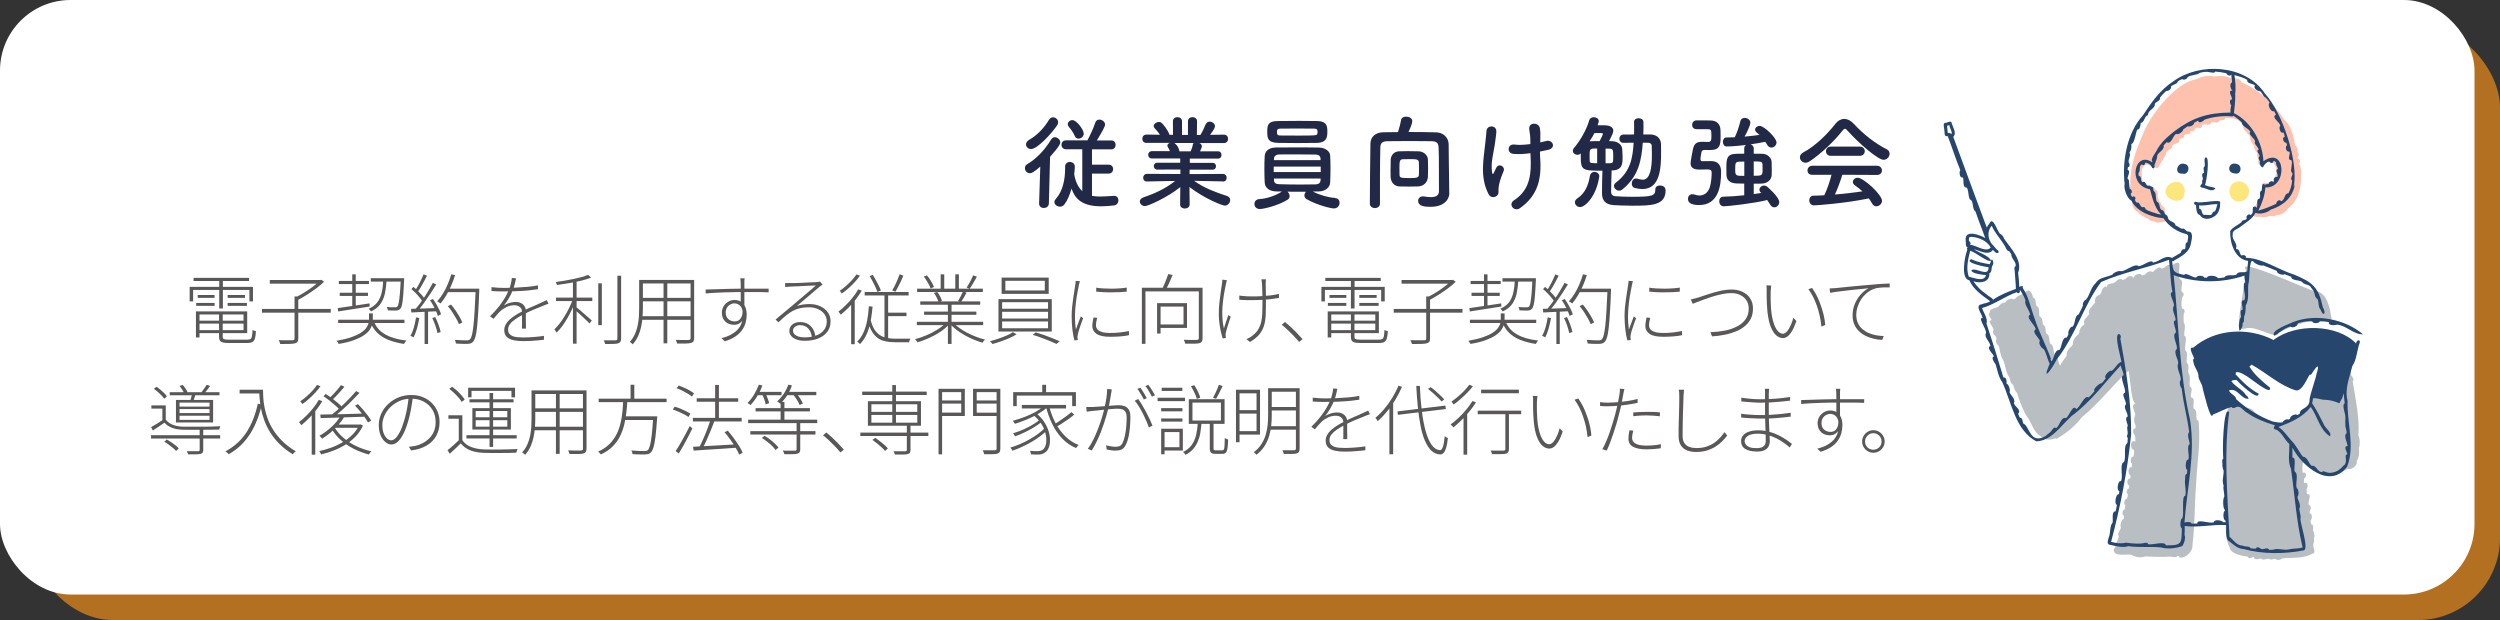
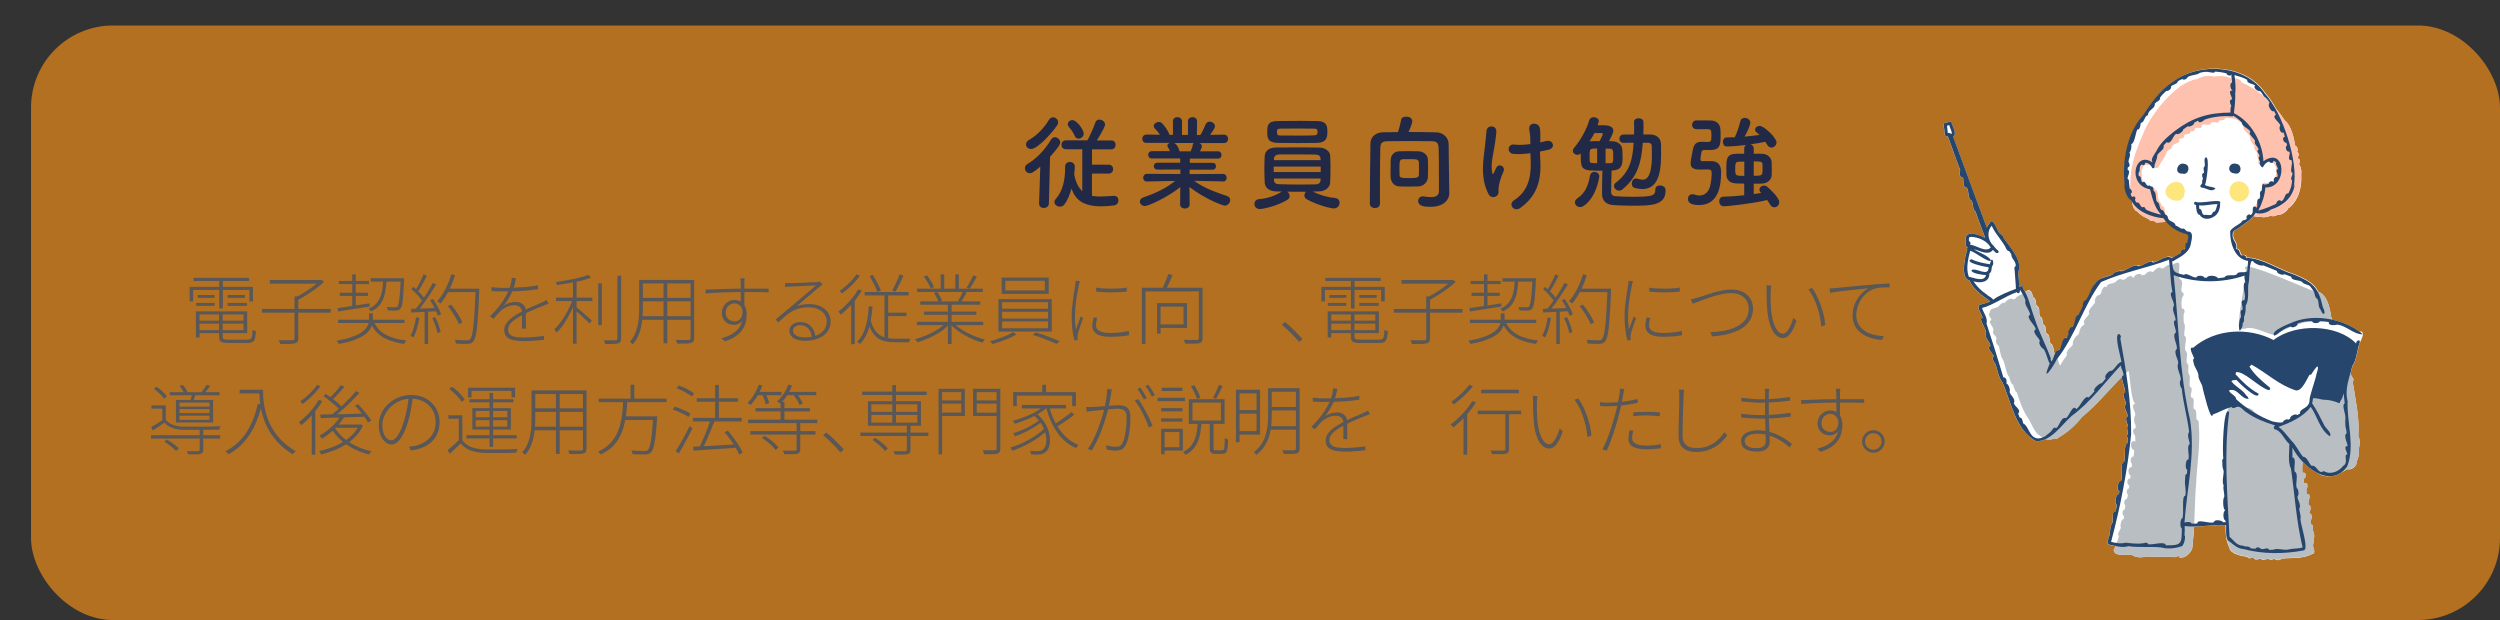
<svg xmlns="http://www.w3.org/2000/svg" id="_レイヤー_2" viewBox="0 0 294.1 72.94">
  <rect x="0" y="0" width="294.1" height="72.94" fill="#333333" stroke="none" />
  <defs>
    <style>.cls-1{fill:#b27020;}.cls-2{fill:#26466d;}.cls-3{fill:#fff;}.cls-4{fill:#fec1ae;}.cls-5{fill:#212946;}.cls-6{fill:#fde67c;}.cls-7{fill:#595757;}.cls-8{fill:#b8bec2;}</style>
  </defs>
  <g id="_レイヤー_1-2">
    <rect class="cls-1" x="3.65" y="3" width="290.45" height="69.94" rx="9.65" ry="9.65" />
-     <rect class="cls-3" width="291.1" height="69.94" rx="8.3" ry="8.3" />
    <path class="cls-5" d="M122.39,19.59c-.78.67-1.02.79-1.24.79-.34,0-.58-.3-.58-.6,0-.18.08-.36.29-.48,1.03-.6,2.06-1.66,2.79-2.88.12-.19.28-.28.44-.28.31,0,.64.29.64.61,0,.11-.02.38-1.2,1.7l-.14,5.48c-.01.36-.3.54-.6.54-.28,0-.55-.17-.55-.52v-.02l.14-4.35ZM121.3,17.53c-.34,0-.6-.25-.6-.54,0-.19.12-.41.4-.56.94-.54,1.71-1.36,2.3-2.33.13-.22.31-.3.48-.3.31,0,.6.26.6.59,0,.11-.04.24-.12.36-.76,1.09-2.35,2.78-3.06,2.78ZM128.46,20.4v2.64c.31.06.64.08.98.08.5,0,1.04-.05,1.61-.08h.04c.31,0,.48.26.48.53s-.17.56-.54.6c-.54.06-1.02.1-1.45.1-2.21,0-3.07-.79-3.53-2.09-.2.73-.48,1.42-.85,1.89-.13.17-.32.24-.5.24-.34,0-.66-.24-.66-.54,0-.12.05-.24.16-.36.84-.95,1.1-2.29,1.1-3.63v-.18h0c0-.37.28-.55.56-.55s.58.19.58.55c0,.02-.01.4-.07.92.18.97.52,1.57.95,1.97v-4.93s-1.92,0-1.92,0c-.35,0-.53-.26-.53-.53s.18-.52.53-.52h2.52c.3-.53.74-1.5.92-2.06.08-.28.29-.38.5-.38.31,0,.66.25.66.59,0,.2-.36.89-.97,1.86h1.71c.34,0,.5.26.5.52s-.17.53-.5.53h-2.28v1.8h1.96c.35,0,.53.26.53.52s-.18.53-.53.53h-1.96ZM126.88,16.31c-.18,0-.35-.08-.44-.31-.19-.46-.52-.86-.7-1.07-.08-.11-.13-.22-.13-.31,0-.26.25-.49.54-.49.53,0,1.34,1.16,1.34,1.58,0,.35-.31.6-.61.6Z" />
    <path class="cls-5" d="M143.86,21.34l-3.02-.06h-.36c1.25.89,2.51,1.32,3.87,1.78.26.08.37.28.37.47,0,.31-.26.66-.64.66-.24,0-2.33-.78-4.15-2.19l.02,2.06h0c0,.31-.29.47-.56.47s-.56-.14-.56-.46h0s.02-2.06.02-2.06c-1.49,1.2-3.77,2.23-4.15,2.23-.36,0-.61-.26-.61-.54,0-.19.13-.37.42-.48,1.46-.5,2.58-1.03,3.73-1.93h-.4l-2.91.06h-.01c-.3,0-.44-.22-.44-.44s.16-.46.46-.46l3.92.02v-.53s-2.72.01-2.72.01c-.26,0-.41-.2-.41-.41,0-.19.14-.4.41-.4h2.7s0-.5,0-.5h-3.31c-.3.01-.46-.2-.46-.43,0-.22.16-.43.46-.43h2.1c-.07-.17-.16-.35-.24-.48-.05-.06-.06-.12-.06-.18,0-.14.13-.26.3-.31h-2.75c-.34.01-.5-.24-.5-.49s.17-.49.49-.49h.01l1.57.02c-.17-.28-.4-.53-.62-.77-.07-.08-.11-.17-.11-.25,0-.25.31-.48.6-.48.1,0,.19.01.28.07.22.14.85.96.97,1.44h.42s-.01-1.58-.01-1.58h0c0-.35.26-.5.53-.5s.54.17.54.5v1.59h.7v-1.59c0-.34.26-.5.54-.5s.53.17.53.49h0s-.02,1.61-.02,1.61h.41c.24-.37.46-.85.6-1.21.1-.25.3-.36.5-.36.31,0,.62.24.62.54,0,.04,0,.28-.58,1.01l1.63-.02h.01c.32,0,.48.24.48.49s-.16.5-.49.5h-2.89c.17.07.3.2.3.38,0,.13-.18.52-.22.59h2.09c.3-.01.44.2.44.43s-.14.43-.44.43h-3.29s0,.5,0,.5h2.67c.28-.01.41.19.41.4,0,.19-.13.4-.41.4h-2.69s-.01.52-.01.52l3.92-.02c.3,0,.46.23.44.46.01.23-.14.44-.43.44h-.01ZM138.13,16.81c.12.06.49.35.61.95v.04h1.33c.1-.22.22-.54.25-.78.01-.1.06-.16.12-.2h-2.32Z" />
    <path class="cls-5" d="M157.05,23.3c.37.02.54.28.54.55,0,.32-.24.67-.67.67-.38,0-2-.4-3.21-1.09-.19-.11-.26-.28-.26-.44,0-.16.07-.32.19-.43-.72,0-1.49,0-2.19-.01.16.12.26.32.26.52,0,.17-.07.32-.25.43-1.19.73-2.87,1.09-3.25,1.09-.42,0-.64-.3-.64-.59s.18-.55.58-.58c.82-.05,1.82-.35,2.66-.89-.23,0-.46-.01-.66-.01-.88-.02-1.34-.46-1.37-1.04-.02-.46-.04-1.02-.04-1.58s.01-1.12.04-1.54c.02-.48.37-1,1.33-1.01.65-.01,1.42-.01,2.21-.01.98,0,1.99,0,2.88.02.73.01,1.26.47,1.28.92.02.43.04.91.04,1.4,0,.62-.01,1.25-.04,1.79-.02.55-.54,1.04-1.34,1.05-.23,0-.46.01-.7.01.83.43,1.85.71,2.61.75ZM152.59,16.83c-.8,0-1.58-.01-2.27-.02-1.19-.04-1.24-.56-1.24-1.32s.08-1.24,1.21-1.25c.78-.01,1.69-.02,2.58-.02.74,0,1.47.01,2.12.02,1.1.02,1.16.62,1.16,1.21s0,1.32-1.22,1.36c-.74.01-1.56.02-2.35.02ZM155.37,19.6h-5.53v.64h5.53v-.64ZM155.34,18.64c-.01-.28-.18-.44-.59-.46-.71-.01-1.73-.02-2.67-.02-.59,0-1.15,0-1.61.01-.38.01-.59.24-.6.47v.2h5.48v-.2ZM149.87,21v.2c.01.34.25.46.61.47.68.02,1.61.04,2.5.04.65,0,1.27-.01,1.79-.02.32-.01.55-.14.58-.47,0-.07.01-.14.01-.22h-5.48ZM155,15.53c0-.32-.11-.4-.47-.4-.56-.01-1.26-.01-1.94-.01s-1.37,0-1.93.01c-.43,0-.44.2-.44.41,0,.36.12.4.46.4.56.01,1.25.01,1.93.01,2.25,0,2.31,0,2.37-.25.01-.05.02-.11.02-.17Z" />
    <path class="cls-5" d="M170.5,22.71v.02c0,.71-.59,1.6-2.23,1.6-.76,0-1.44-.1-1.44-.7,0-.28.2-.53.55-.53.05,0,.11,0,.16.01.26.05.54.08.79.08.53,0,.95-.16.95-.7,0-4.04-.02-4.85-.04-5.06-.02-.68-.26-.8-.85-.82-.88-.01-1.75-.02-2.6-.02s-1.7.01-2.52.02c-.68.01-.88.2-.89.82-.02,1.09-.04,2.18-.04,3.26v3.26c0,.35-.3.53-.59.53s-.6-.18-.6-.52h0c.02-2.24.02-4.72.07-7.09.01-.77.6-1.29,1.5-1.31.56-.01,1.15-.02,1.74-.02.16-.47.31-1.08.37-1.44.04-.26.31-.38.6-.38.34,0,.71.18.71.53s-.42,1.24-.44,1.28c1.08,0,2.18.01,3.26.04.73.01,1.45.54,1.46,1.4.02,1.36.02,2.67.05,4.03l.02,1.69ZM163.59,19.86c0-.36.01-.73.01-1.03.01-.52.35-1,.97-1.03.29-.01.65-.02,1.02-.02.46,0,.92.01,1.31.02.49.02,1.05.37,1.08.96.01.3.02.67.02,1.03s-.01.73-.02,1.01c-.02.61-.47,1.09-1.12,1.13-.34.01-.74.02-1.14.02s-.79-.01-1.13-.02c-.59-.04-.97-.5-1-1.12,0-.25-.01-.6-.01-.95ZM166.93,19.98c0-.31,0-.66-.01-.86-.02-.4-.34-.4-1.04-.4-.31,0-.64,0-.85.01-.38.02-.4.29-.4,1.02,0,.31,0,.64.01.83.01.33.16.37,1.2.37.8,0,1.07-.05,1.08-.38.01-.13.01-.35.01-.59Z" />
    <path class="cls-5" d="M175.11,22.83c-1.08-2.07-.53-4.35-.4-5.83.06-.68.13-1.07.16-1.58.04-.74,1.16-.73,1.16.02,0,.37-.11,1-.19,1.61-.14,1.01-.49,2.04-.31,3.23.04.2.11.29.21.04.06-.14.19-.38.25-.53.32-.68,1.13-.2.89.35-.38.88-.58,1.58-.6,2.1-.01.13.07.48-.1.7-.24.3-.8.4-1.07-.1ZM181.18,16.76c.26-.06.5-.11.71-.17.77-.22,1.23.83.22,1.04-.31.07-.62.14-.95.2,0,.35.02.71.05,1.19.11,2.4-.52,4.14-2.39,5.46-.7.49-1.45-.44-.71-.92,1.54-1,2.01-2.46,1.97-4.51-.01-.37-.02-.71-.04-1.03-.71.1-1.39.14-2.01.08-.8-.07-.73-1.24.19-1.09.48.07,1.14.02,1.81-.06v-.31c.01-.73-.08-.97-.13-1.42-.1-.89,1.09-.84,1.24-.18.08.41.08.82.06,1.43v.29Z" />
    <path class="cls-5" d="M189.59,20.05c-.01.74-.06,1.74-.06,2.53,0,.29.18.48.47.5.6.05,1.3.07,2,.07,2.42,0,2.73-.12,2.73-.85,0-.34.26-.48.54-.48.16,0,.67.05.67.59,0,1.76-1.68,1.79-3.89,1.79-.86,0-1.71-.04-2.23-.07-.91-.06-1.36-.52-1.36-1.36,0-.92.02-1.98.05-2.69-2.36,0-2.55-.01-2.55-1.73v-.3c-.11.11-.25.16-.38.16-.29,0-.55-.19-.55-.46,0-.11.04-.23.14-.35.79-.92,1.5-2.23,1.79-3.25.07-.25.3-.36.53-.36.29,0,.59.17.59.46,0,.04-.01.14-.14.49h.76c.7,0,1.09.23,1.09.64,0,.2-.1.44-.5,1.22.12,0,.24.01.34.01.66.02,1.18.38,1.21.95.02.3.04.61.04.94,0,.74-.02,1.5-1.16,1.55h-.11ZM185.27,23.81c0-.17.1-.35.31-.49.96-.64,1.28-1.62,1.46-2.63.06-.32.29-.47.52-.47.29,0,.58.2.58.52,0,.02-.01.06-.01.08-.35,2.3-1.67,3.54-2.24,3.54-.34,0-.61-.26-.61-.55ZM187.03,16.62c.31-.02.72-.02,1.15-.02.16-.29.38-.74.38-.85,0-.08-.11-.1-.2-.1-.12,0-.52,0-.8.01-.11.23-.24.48-.56.96h.04ZM187.89,17.47c-.18,0-.34.01-.47.01-.41.02-.42.18-.42.97,0,.16,0,.32.01.49.01.25.22.26.88.26v-1.74ZM188.88,19.21c.19,0,.38-.01.53-.01.36,0,.37-.14.37-.75,0-.8-.01-.95-.43-.96-.13,0-.3-.01-.47-.01v1.74ZM193.26,16.77c-.16,2.1-.49,3.97-2.41,5.52-.12.1-.25.14-.38.14-.31,0-.6-.28-.6-.56,0-.13.06-.26.2-.37,1.76-1.33,2-2.93,2.11-4.71-.43,0-.84.01-1.21.01h-.01c-.3,0-.46-.24-.46-.47,0-.25.16-.49.47-.5.4-.01.81-.01,1.26-.01.01-.28.01-.55.01-.84,0-.2,0-.42-.01-.64v-.02c0-.26.26-.41.54-.41s.55.14.56.43c0,.23.01.43.01.64,0,.28-.01.55-.02.84h.86c.73.02,1.2.47,1.22,1.13.01.25.01.55.01.89,0,1.81-.06,4.4-2.2,4.4-.28,0-.58-.05-.9-.13-.24-.06-.35-.28-.35-.5,0-.3.18-.61.49-.61.05,0,.1.01.16.02.24.07.46.12.64.12.89,0,1.08-1.42,1.08-2.9,0-.43-.01-.83-.02-1.09-.01-.25-.2-.36-.43-.36h-.62Z" />
    <path class="cls-5" d="M199.56,15.19c-.34,0-.5-.25-.5-.5s.17-.53.53-.53h.32c.44,0,.88.01,1.27.01.78,0,1.2.42,1.22,1.15.01.17.01.41.01.64,0,1.03-.01,1.69-1.24,1.69-.2,0-.49-.01-.6-.01-.24,0-.37.06-.41.25-.1.48-.12.79-.12.84,0,.19.12.23.22.23.36-.01.72-.01,1-.01,1.13,0,1.21.83,1.21,1.32,0,1.69-.36,3.85-2.58,3.85-.67,0-1.32-.13-1.32-.72,0-.29.18-.55.53-.55.08,0,.18.01.29.05.18.06.36.1.53.1.6,0,1.06-.4,1.24-1.03.14-.52.2-1.19.2-1.6,0-.29-.05-.44-.48-.44-.3,0-.7.02-.97.02-.74,0-1.03-.28-1.03-.73,0-.22.19-1.28.28-1.68.16-.67.44-.86,1.09-.86h.06c.17,0,.44.02.61.02.36,0,.41-.17.41-.68,0-.65,0-.82-.41-.82h-1.36ZM207.14,22.66c-.11-.11-.16-.23-.16-.35,0-.26.26-.48.55-.48.12,0,.25.04.36.13.07.06,1.42,1.22,1.42,1.82,0,.35-.29.61-.58.61-.18,0-.36-.1-.49-.32-.1-.18-.23-.37-.35-.54-1.62.41-4.7.74-5.1.74-.36,0-.54-.3-.54-.59s.16-.54.48-.54c.7-.01,1.59-.07,2.46-.17v-1.37c-.33-.01-.66-.01-.95-.02-.72-.04-1.1-.38-1.14-.96-.01-.2-.01-.49-.01-.78,0-1.14.01-1.73,1.2-1.75.26,0,.56-.01.9-.01v-.62c0-.19.08-.32.22-.41-.29.04-1.48.18-2.29.18-.3,0-.44-.28-.44-.54s.14-.52.43-.52c.32,0,.66-.01.97-.02.24-.5.5-1.24.65-1.87.06-.29.29-.41.52-.41.32,0,.66.23.66.56,0,.38-.54,1.4-.68,1.64.61-.05,1.2-.12,1.75-.2-.1-.1-.19-.18-.3-.26-.14-.12-.21-.24-.21-.36,0-.24.25-.44.54-.44.53,0,1.98,1.42,1.98,1.94,0,.34-.3.61-.61.61-.17,0-.35-.1-.47-.3-.07-.13-.17-.26-.25-.38-.53.11-1.12.22-1.73.3.2.06.38.22.38.48v.62c.36,0,.71,0,1.01.01.61.01,1.06.48,1.09.92.01.19.02.61.02,1,0,.24,0,.46-.01.61-.04.5-.43.95-1.2.98-.28.01-.59.01-.91.01v1.22c.32-.05.62-.08.89-.13l-.06-.06ZM205.2,19.01c-.23,0-.42.01-.59.01-.46.02-.48.16-.48.94,0,.72.08.73,1.07.73v-1.68ZM206.31,20.68c1.01,0,1.04-.04,1.04-.77,0-.23,0-.47-.01-.58-.02-.34-.26-.34-1.03-.34v1.68Z" />
-     <path class="cls-5" d="M217.35,15.37c-.13-.14-.23-.22-.31-.22s-.17.07-.29.22c-.98,1.25-2.57,2.76-3.85,3.6-.18.12-.35.17-.5.17-.38,0-.66-.31-.66-.64,0-.2.12-.42.38-.56,1.39-.72,2.88-2.18,3.79-3.37.29-.37.66-.58,1.04-.58s.77.18,1.13.58c1.18,1.26,2.46,2.27,3.89,3,.23.12.32.31.32.52,0,.35-.3.71-.71.71-.65,0-2.9-1.93-4.23-3.42ZM216.74,20.54c-.21.68-.52,1.57-.88,2.34,1.1-.08,2.2-.22,3.24-.37-.28-.25-.58-.49-.88-.7-.18-.12-.25-.26-.25-.41,0-.25.25-.49.56-.49.71,0,2.87,2,2.87,2.71,0,.36-.34.65-.67.65-.19,0-.37-.1-.49-.32-.12-.22-.25-.42-.4-.61-2.81.59-6.21.82-6.45.82-.36,0-.55-.31-.55-.6,0-.26.16-.53.49-.54.42-.01.85-.02,1.28-.05.34-.7.65-1.62.85-2.41h-2.27c-.38.01-.56-.24-.56-.5s.19-.56.56-.56h7.62c.38,0,.58.28.58.55s-.19.53-.58.53l-4.08-.02ZM215.37,18.33c-.37,0-.56-.26-.56-.54s.19-.54.56-.54h3.44c.37,0,.56.28.56.54s-.19.54-.56.54h-3.44Z" />
    <path class="cls-7" d="M22.3,33.75h7.46v1.71h-.42v-1.35h-6.62v1.35h-.41v-1.71ZM22.77,32.69h6.53v.37h-6.53v-.37ZM23.05,36.63h.42v3.07h-.42v-3.07ZM23.08,35.64h2.17v.34h-2.17v-.34ZM23.26,34.7h1.98v.34h-1.98v-.34ZM23.27,37.72h5.56v.35h-5.56v-.35ZM23.29,36.63h5.79v2.56h-5.79v-.35h5.36v-1.85h-5.36v-.35ZM25.78,36.78h.42v2.83c0,.14.04.24.13.28s.28.07.57.07h2.19c.17,0,.29-.03.38-.08.08-.05.14-.16.17-.33.03-.17.06-.41.07-.74.05.04.12.07.19.09.07.03.15.05.21.07-.02.37-.07.65-.12.85-.06.2-.16.34-.29.41s-.33.12-.59.12h-2.21c-.29,0-.51-.02-.68-.06-.16-.04-.28-.11-.35-.22s-.1-.26-.1-.47v-2.83ZM25.79,32.84h.43v3.45h-.43v-3.45ZM26.78,34.7h2.04v.34h-2.04v-.34ZM26.78,35.64h2.27v.34h-2.27v-.34Z" />
    <path class="cls-7" d="M30.82,36.34h8.09v.44h-8.09v-.44ZM31.74,32.94h5.99v.43h-5.99v-.43ZM34.65,34.88h.44v4.93c0,.18-.03.31-.08.4-.06.08-.16.14-.31.18-.14.04-.35.06-.63.07-.28,0-.65.01-1.1.01,0-.04-.02-.09-.04-.14-.02-.05-.05-.11-.07-.16-.02-.06-.05-.11-.08-.15.26,0,.51,0,.73.01s.41,0,.57,0c.16,0,.27,0,.33,0,.1,0,.16-.02.19-.05.03-.03.05-.09.05-.17v-4.92ZM37.58,32.94h.11l.11-.03.32.24c-.27.26-.58.53-.94.79s-.72.51-1.1.75c-.38.24-.74.44-1.07.62-.02-.04-.05-.07-.08-.11-.03-.04-.07-.07-.11-.11s-.07-.07-.09-.09c.33-.16.68-.35,1.04-.57s.71-.46,1.03-.7.59-.48.8-.7v-.1Z" />
    <path class="cls-7" d="M43.42,36.87h.44v.67c0,.2-.03.41-.08.62-.05.22-.15.43-.3.65-.15.22-.37.42-.67.63-.29.2-.68.39-1.16.57-.48.18-1.08.33-1.8.45-.02-.05-.06-.11-.11-.18-.05-.07-.1-.14-.15-.19.69-.12,1.27-.26,1.73-.42.46-.16.83-.33,1.11-.51.28-.18.49-.37.63-.55.14-.19.24-.37.28-.55.05-.18.07-.35.07-.5v-.67ZM39.71,36.25c.31-.05.67-.1,1.08-.16.41-.06.84-.12,1.3-.19.46-.07.92-.14,1.38-.21l.02.37c-.68.11-1.35.21-2,.31-.66.1-1.23.19-1.71.27l-.05-.4ZM39.78,37.61h7.8v.39h-7.8v-.39ZM39.86,33.05h3.54v.37h-3.54v-.37ZM39.97,34.44h3.32v.37h-3.32v-.37ZM41.44,32.27h.41v3.85l-.41.08v-3.93ZM45.07,32.86h.42c-.04.63-.11,1.19-.21,1.67-.11.48-.29.9-.54,1.25-.26.35-.62.64-1.1.86-.03-.05-.07-.1-.12-.17-.05-.06-.11-.11-.15-.15.46-.2.8-.46,1.04-.78.23-.32.4-.7.5-1.15.1-.45.16-.96.18-1.53ZM43.95,37.73c.26.71.72,1.25,1.37,1.61.65.37,1.48.61,2.49.72-.04.03-.07.07-.1.12-.03.05-.06.1-.1.14-.03.05-.06.1-.08.14-.68-.1-1.29-.26-1.82-.47s-.97-.49-1.34-.85c-.36-.36-.64-.8-.84-1.33l.41-.09ZM43.62,32.73h3.67v.4h-3.67v-.4ZM47.13,32.73h.41v.13s0,.07,0,.09c-.04.77-.07,1.38-.11,1.84-.04.46-.08.81-.13,1.04-.05.23-.12.39-.2.48-.06.07-.13.12-.2.16-.08.03-.18.05-.3.06-.1,0-.24,0-.42,0-.18,0-.37-.01-.56-.02,0-.07-.02-.14-.04-.21s-.05-.14-.08-.19c.21.02.4.04.58.04.18,0,.3,0,.37,0,.08,0,.15,0,.19-.02.04-.01.08-.04.12-.08.05-.07.1-.21.15-.44.04-.23.09-.56.13-1.02s.08-1.05.11-1.79v-.09Z" />
    <path class="cls-7" d="M48.93,37.34l.4.07c-.07.42-.17.83-.28,1.24-.12.41-.25.75-.4,1.04-.02-.02-.06-.04-.1-.06-.04-.02-.09-.04-.14-.07-.05-.03-.09-.04-.13-.05.17-.28.3-.61.41-.99s.19-.77.25-1.17ZM48.37,36.33c.4-.01.87-.03,1.42-.04.55-.02,1.12-.04,1.71-.06v.38c-.57.02-1.12.05-1.67.08s-1.02.05-1.44.07l-.03-.41ZM48.39,34.02l.24-.27c.17.14.35.29.52.46s.33.34.48.51.26.32.34.45l-.25.32c-.08-.14-.2-.29-.34-.47-.14-.18-.3-.35-.47-.53s-.34-.33-.52-.48ZM49.83,32.27l.4.17c-.11.21-.23.43-.35.67-.13.24-.25.47-.38.68s-.25.41-.37.57l-.32-.14c.12-.17.24-.38.37-.6.13-.23.25-.46.36-.7.12-.24.21-.46.29-.65ZM50.91,33.28l.41.18c-.21.33-.43.69-.68,1.07-.25.38-.5.75-.76,1.11-.26.36-.5.66-.73.92l-.3-.16c.17-.2.35-.43.54-.68s.37-.53.56-.81.37-.57.53-.85c.17-.28.31-.54.43-.77ZM49.95,36.46h.41v4.01h-.41v-4.01ZM50.59,35.32l.35-.15c.13.19.26.4.39.62.13.22.24.43.34.64.1.21.17.39.21.55l-.37.18c-.05-.16-.12-.35-.22-.56s-.2-.43-.32-.66c-.12-.22-.25-.43-.38-.62ZM50.86,37.41l.34-.11c.14.28.27.58.39.91.12.33.2.61.25.85l-.38.12c-.04-.24-.12-.52-.23-.85-.12-.33-.24-.63-.37-.91ZM53.1,32.27l.43.1c-.12.43-.28.84-.46,1.25-.18.41-.38.79-.58,1.14-.21.35-.43.66-.66.94-.03-.02-.07-.04-.12-.08-.05-.03-.1-.07-.15-.1-.05-.03-.09-.06-.13-.07.24-.26.46-.57.67-.9s.39-.7.56-1.09c.17-.39.31-.79.43-1.19ZM52.6,33.96h3.54v.41h-3.54v-.41ZM52.69,36.01l.37-.18c.18.21.36.44.53.69s.33.5.47.75c.14.25.25.46.33.66l-.4.21c-.07-.19-.17-.4-.31-.65s-.29-.5-.46-.76c-.17-.26-.35-.5-.53-.71ZM55.97,33.96h.41v.26c-.04,1.03-.08,1.89-.13,2.61-.04.71-.09,1.29-.14,1.74s-.11.8-.18,1.05c-.07.25-.15.43-.24.54-.09.11-.19.18-.28.22-.1.04-.23.06-.38.07-.14.01-.34.01-.6,0-.25,0-.52-.02-.8-.04,0-.07-.02-.14-.04-.22-.02-.08-.05-.15-.09-.21.31.02.6.04.86.05.26,0,.44.01.54.01.1,0,.18,0,.24-.03.06-.02.12-.05.16-.11.08-.08.16-.25.22-.49.06-.24.12-.59.17-1.04s.1-1.03.14-1.73.08-1.56.13-2.57v-.11Z" />
    <path class="cls-7" d="M60.71,32.73c-.04.19-.09.4-.14.63-.05.23-.14.5-.25.79-.12.3-.27.61-.46.93-.18.32-.38.61-.59.87.14-.1.29-.18.45-.24.16-.06.32-.11.49-.14.17-.03.32-.05.46-.05.33,0,.61.09.84.28.23.19.35.45.35.78v.44c0,.18,0,.37,0,.57,0,.2,0,.39.01.58,0,.19,0,.35,0,.49h-.47c0-.13.01-.28.01-.46,0-.18,0-.36,0-.55,0-.19,0-.37,0-.54v-.43c0-.25-.09-.43-.26-.57-.17-.13-.38-.2-.64-.2-.31,0-.6.06-.88.19s-.53.29-.76.5c-.13.11-.25.25-.39.41s-.27.33-.42.5l-.41-.3c.46-.46.84-.88,1.13-1.26s.52-.73.69-1.04.29-.56.38-.77c.11-.25.19-.5.25-.76.06-.25.1-.48.11-.68l.48.04ZM57.81,33.78c.25.03.51.05.78.07.27.01.51.02.71.02.41,0,.84-.01,1.3-.03.46-.02.91-.05,1.38-.09.46-.04.9-.1,1.31-.18v.45c-.31.05-.64.09-.99.13-.34.04-.69.06-1.05.08-.35.02-.7.04-1.04.04-.34,0-.65.01-.94.01-.13,0-.28,0-.44,0-.16,0-.33,0-.5-.02-.17,0-.35-.02-.51-.02v-.46ZM64.53,35.73c-.07.02-.13.05-.21.07-.07.02-.14.05-.21.08-.07.03-.14.06-.21.09-.34.13-.72.28-1.14.46-.43.18-.86.39-1.3.62-.31.16-.59.33-.85.51s-.46.36-.61.56c-.15.2-.23.42-.23.66,0,.2.05.37.15.49.1.12.23.21.4.28.17.06.36.1.58.12.22.02.45.03.69.03.33,0,.71-.02,1.15-.05s.85-.08,1.25-.14v.46c-.25.03-.51.06-.79.08-.28.02-.56.04-.84.06-.28.01-.54.02-.79.02-.4,0-.77-.03-1.12-.1s-.62-.2-.82-.38c-.2-.19-.31-.46-.31-.81,0-.25.06-.47.18-.68.12-.21.27-.4.47-.58s.42-.34.67-.5c.25-.16.51-.3.77-.43.29-.16.58-.29.85-.42.27-.12.54-.24.79-.34.25-.11.48-.21.68-.31.11-.05.21-.1.31-.14.09-.04.18-.09.28-.14l.21.44Z" />
    <path class="cls-7" d="M67.38,35.19l.33.13c-.11.34-.25.69-.42,1.06s-.35.71-.55,1.06c-.2.34-.4.66-.62.95s-.43.54-.64.74c-.02-.04-.04-.08-.08-.12s-.06-.09-.09-.14c-.03-.05-.06-.09-.09-.13.2-.19.41-.42.62-.69.21-.27.41-.56.6-.88.2-.32.37-.65.54-.99s.3-.67.41-.99ZM69.19,32.33l.34.33c-.32.13-.71.25-1.16.36-.45.11-.92.2-1.42.29-.5.08-.97.16-1.43.22-.01-.05-.03-.11-.06-.18-.03-.07-.05-.12-.08-.17.33-.05.67-.1,1.04-.16.36-.06.71-.13,1.05-.2.34-.07.66-.15.96-.23.3-.08.55-.16.76-.26ZM65.41,35.01h4.27v.41h-4.27v-.41ZM67.4,32.95h.43v7.48h-.43v-7.48ZM67.79,36.13c.08.07.21.17.38.31.17.14.35.3.54.47.19.17.38.33.54.47.17.14.29.25.37.32l-.26.35c-.09-.09-.21-.21-.37-.36s-.33-.32-.52-.49-.36-.33-.53-.48c-.17-.15-.3-.26-.4-.34l.26-.24ZM70.38,33.33h.42v4.92h-.42v-4.92ZM72.64,32.44h.43v7.36c0,.19-.03.32-.09.41s-.15.14-.26.18c-.13.04-.31.06-.55.07-.24,0-.57.01-.98.01,0-.04-.02-.09-.04-.14-.02-.05-.04-.1-.06-.16-.02-.05-.05-.1-.08-.13.34,0,.64,0,.89,0s.42,0,.5,0c.08,0,.14-.03.18-.06s.05-.09.05-.18v-7.36Z" />
    <path class="cls-7" d="M75.2,32.93h.43v3.28c0,.34-.02.69-.04,1.07-.03.38-.08.75-.16,1.14s-.2.75-.36,1.11c-.16.35-.37.68-.64.98-.02-.03-.05-.06-.09-.1s-.08-.08-.13-.11c-.04-.03-.08-.06-.12-.08.25-.28.45-.59.6-.92.15-.33.26-.67.33-1.03.07-.35.12-.7.14-1.05.02-.35.03-.68.03-1v-3.28ZM75.38,37.2h6.04v.42h-6.04v-.42ZM75.44,32.93h5.99v.42h-5.99v-.42ZM75.44,35.04h5.97v.41h-5.97v-.41ZM78.06,33.07h.44v7.32h-.44v-7.32ZM81.24,32.93h.42v6.81c0,.18-.03.31-.08.41-.05.09-.15.15-.28.19-.13.04-.33.07-.59.07s-.62,0-1.05,0c-.01-.05-.04-.12-.07-.21s-.06-.16-.09-.22c.23.01.45.02.66.02s.38,0,.53,0c.15,0,.25,0,.31,0,.09,0,.15-.03.19-.06.04-.03.05-.09.05-.18v-6.82Z" />
    <path class="cls-7" d="M83,34.06c.23,0,.49-.01.79-.02.3,0,.62-.02.97-.03.34-.01.7-.02,1.06-.03.36,0,.72-.02,1.06-.02.35,0,.67,0,.99,0s.58,0,.85,0c.27,0,.51,0,.73,0s.41,0,.58,0,.3,0,.39,0v.43c-.24-.01-.56-.02-.96-.03-.4,0-.93,0-1.59,0-.38,0-.78,0-1.2,0s-.85.02-1.28.03c-.43.02-.86.03-1.26.05-.41.02-.78.05-1.12.08v-.47ZM87.63,36.64c0,.35-.06.64-.18.87-.12.23-.27.41-.46.53-.19.12-.4.17-.63.17-.2,0-.38-.03-.56-.09-.17-.06-.33-.15-.46-.28s-.24-.28-.31-.45-.11-.38-.11-.6c0-.28.07-.52.2-.75.13-.22.31-.4.54-.54.22-.14.46-.21.73-.21.32,0,.59.07.81.22.21.15.37.35.48.61.1.26.16.55.16.88s-.04.62-.12.93c-.08.31-.21.6-.41.88-.19.28-.45.53-.78.76s-.75.42-1.26.58l-.4-.37c.43-.1.8-.24,1.11-.41s.58-.37.79-.59c.21-.23.37-.49.47-.78.1-.29.15-.62.15-.98,0-.47-.1-.81-.29-1.02-.19-.2-.43-.31-.7-.31-.18,0-.35.05-.51.14s-.29.22-.38.38c-.1.16-.14.35-.14.57,0,.33.1.58.31.76s.45.27.74.27c.22,0,.4-.06.54-.17.14-.11.25-.28.32-.49s.09-.47.08-.77l.29.26ZM87.6,32.73s0,.07-.01.13c0,.06-.02.12-.02.18s0,.11,0,.14c0,.11,0,.27,0,.46v.63c0,.23,0,.46,0,.69,0,.23,0,.46,0,.66s0,.38,0,.53l-.43-.33v-.33c0-.16,0-.35,0-.58,0-.22,0-.45,0-.67,0-.22,0-.43,0-.62,0-.19,0-.33-.01-.44,0-.08-.01-.17-.02-.26,0-.09-.02-.16-.02-.18h.54Z" />
    <path class="cls-7" d="M92.36,33.29c.08,0,.17.01.27.01.1,0,.18,0,.26,0,.09,0,.24,0,.46,0s.46-.01.73-.02c.27-.01.55-.02.82-.04s.51-.02.72-.03c.21,0,.36-.02.46-.02.1-.02.18-.03.23-.04s.1-.01.14-.03l.32.35c-.07.05-.14.1-.22.16s-.15.12-.23.18c-.1.08-.26.21-.46.39s-.44.37-.69.59c-.26.22-.51.43-.76.64-.25.21-.47.4-.67.57.24-.09.49-.15.74-.18.25-.03.5-.05.74-.05.49,0,.92.09,1.3.27s.67.42.88.72c.21.3.31.65.31,1.04,0,.49-.13.9-.39,1.24-.26.34-.62.6-1.07.78-.45.18-.97.27-1.55.27-.4,0-.74-.05-1.01-.16-.27-.1-.48-.24-.62-.42-.14-.17-.21-.37-.21-.59,0-.18.05-.35.15-.51.1-.16.25-.29.44-.38.19-.1.41-.14.66-.14.4,0,.72.08.98.25.25.17.45.38.59.64.14.26.22.54.24.83l-.41.09c-.04-.42-.17-.77-.41-1.04-.24-.27-.57-.41-.99-.41-.22,0-.41.06-.58.19s-.24.28-.24.46c0,.25.13.44.38.58.25.14.58.21.99.21.51,0,.96-.07,1.35-.22.39-.14.7-.36.92-.64.22-.28.33-.63.33-1.04,0-.31-.09-.58-.27-.83s-.43-.45-.75-.59c-.32-.15-.68-.22-1.1-.22-.39,0-.74.04-1.04.11-.3.07-.59.18-.85.32-.26.14-.53.33-.8.55-.27.22-.56.49-.87.79l-.34-.33c.2-.17.43-.36.67-.56s.48-.39.71-.59c.24-.19.46-.38.66-.55.2-.17.36-.31.49-.42.12-.1.29-.24.49-.41.2-.17.41-.35.63-.54.22-.19.43-.36.63-.53s.35-.3.46-.41c-.1,0-.25.01-.46.02-.21,0-.45.02-.71.03-.26.01-.52.03-.78.04-.26,0-.49.02-.69.03-.21,0-.36.02-.45.02l-.25.02c-.08,0-.17.01-.27.03v-.49Z" />
    <path class="cls-7" d="M100.98,34.05l.4.14c-.21.35-.45.7-.72,1.05-.27.34-.56.67-.86.97-.3.3-.6.57-.89.81-.02-.03-.04-.07-.08-.11-.03-.04-.07-.09-.1-.14s-.07-.08-.1-.11c.29-.22.58-.47.86-.75.29-.28.56-.58.81-.9.26-.32.48-.64.66-.97ZM100.75,32.28l.41.15c-.17.25-.37.5-.6.75-.23.25-.48.5-.74.73-.26.23-.52.44-.79.62-.02-.03-.04-.06-.07-.1s-.06-.08-.09-.12-.06-.08-.09-.1c.25-.16.49-.35.74-.57s.48-.44.7-.68.4-.47.54-.69ZM100.13,35.56l.33-.34.09.05v5.22h-.42v-4.92ZM102.21,36.03l.44.04c-.08.98-.23,1.83-.44,2.57-.22.73-.56,1.34-1.03,1.84-.02-.02-.05-.05-.09-.09-.04-.04-.08-.07-.13-.11s-.09-.07-.12-.09c.31-.3.55-.66.74-1.08.19-.42.33-.88.43-1.4.1-.52.17-1.08.2-1.68ZM101.72,34.35h5.17v.41h-5.17v-.41ZM102.4,37.55c.15.63.36,1.11.63,1.44.27.33.59.55.97.67s.81.18,1.3.18h1.8s-.05.08-.07.13c-.02.05-.04.1-.05.15-.01.05-.03.1-.04.14h-1.66c-.42,0-.8-.04-1.13-.11s-.64-.2-.9-.39c-.26-.19-.49-.45-.69-.79-.2-.34-.36-.77-.5-1.29l.35-.14ZM102.31,32.47l.37-.13c.12.19.24.4.36.62.12.22.23.44.34.65s.19.4.25.56l-.4.18c-.06-.17-.14-.36-.24-.58-.1-.22-.21-.44-.33-.66-.12-.22-.24-.44-.35-.63ZM104.05,34.47h.43v5.51l-.43-.14v-5.36ZM104.26,36.78h2.38v.41h-2.38v-.41ZM105.85,32.27l.42.16c-.13.32-.28.65-.45.99s-.33.65-.48.9l-.38-.16c.1-.17.21-.36.32-.59.11-.23.22-.45.31-.68.1-.23.18-.44.25-.62Z" />
    <path class="cls-7" d="M111.29,37.98l.36.18c-.28.31-.62.6-1.03.88-.41.27-.85.51-1.32.72s-.92.38-1.36.51c-.02-.04-.05-.09-.09-.13s-.07-.09-.1-.13-.07-.08-.11-.11c.44-.11.89-.26,1.35-.46.46-.19.89-.42,1.29-.67s.74-.52,1-.79ZM107.86,37.86h7.8v.39h-7.8v-.39ZM107.89,33.96h7.73v.39h-7.73v-.39ZM108.26,35.46h7.05v.39h-7.05v-.39ZM108.68,32.53l.37-.13c.17.2.33.44.49.7.16.26.27.48.33.67l-.39.16c-.07-.19-.18-.42-.33-.68-.15-.26-.31-.5-.47-.72ZM108.71,36.66h6.15v.37h-6.15v-.37ZM109.87,34.45l.4-.1c.11.16.22.33.33.53.1.19.17.37.21.52l-.41.11c-.04-.14-.11-.32-.21-.52-.1-.2-.21-.38-.33-.54ZM110.66,32.27h.42v1.88h-.42v-1.88ZM111.51,35.63h.43v4.83h-.43v-4.83ZM112.15,37.98c.21.22.45.42.73.62s.59.39.92.56c.33.17.68.32,1.03.46s.7.24,1.04.32c-.03.03-.06.07-.1.11s-.08.09-.11.14c-.03.05-.06.09-.08.13-.34-.1-.68-.23-1.03-.37-.35-.15-.7-.31-1.03-.5-.34-.19-.65-.39-.95-.61-.29-.22-.54-.45-.76-.69l.34-.16ZM112.38,32.27h.42v1.86h-.42v-1.86ZM113.27,34.29l.44.13c-.1.19-.21.38-.32.58-.12.2-.23.37-.33.52l-.35-.12c.1-.16.2-.34.31-.55.11-.21.2-.4.26-.55ZM114.49,32.4l.43.14c-.13.24-.26.49-.42.75-.15.26-.29.48-.43.67l-.36-.13c.09-.13.18-.28.28-.45s.19-.33.27-.51.16-.33.22-.47Z" />
    <path class="cls-7" d="M119.16,39.07l.43.26c-.24.15-.52.3-.84.44s-.65.27-1,.39c-.34.12-.67.22-.99.31-.04-.05-.08-.1-.14-.17-.06-.07-.12-.12-.16-.16.32-.08.65-.18.99-.3.34-.11.67-.24.97-.37.31-.13.55-.26.74-.4ZM117.46,35.19h6.27v3.81h-6.27v-3.81ZM117.83,32.66h5.54v1.91h-5.54v-1.91ZM117.89,35.55v.77h5.4v-.77h-5.4ZM117.89,36.68v.79h5.4v-.79h-5.4ZM117.89,37.82v.8h5.4v-.8h-5.4ZM118.27,33.03v1.14h4.64v-1.14h-4.64ZM121.48,39.4l.37-.3c.31.09.64.2.99.32.35.13.68.25,1,.38s.59.24.82.34l-.37.32c-.21-.1-.48-.22-.8-.35-.32-.13-.66-.26-1.01-.39-.35-.13-.69-.24-1-.33Z" />
    <path class="cls-7" d="M127.04,33.09s-.03.09-.05.15c-.02.06-.03.11-.04.17-.02.06-.03.11-.04.17-.04.19-.08.4-.12.63-.04.23-.09.47-.13.72s-.07.5-.1.75c-.03.25-.05.5-.07.74s-.03.47-.03.69c0,.3,0,.58.02.83.02.25.04.53.09.83.05-.16.12-.33.18-.51.07-.19.14-.37.21-.56.07-.19.13-.34.19-.48l.27.21c-.07.19-.15.4-.24.65-.09.25-.17.48-.24.71-.07.23-.12.41-.14.54-.01.07-.02.13-.04.21s-.02.13,0,.19c0,.04.01.09.02.14,0,.05.01.1.02.13l-.41.04c-.09-.33-.17-.74-.23-1.23s-.09-1.04-.09-1.64c0-.33.02-.67.05-1.01.03-.34.07-.68.12-1,.05-.33.1-.63.14-.91.05-.28.08-.51.11-.71.02-.1.03-.18.04-.27,0-.08.01-.16.01-.23l.53.04ZM129.07,37.4c-.04.17-.08.32-.1.46-.02.14-.04.27-.04.4,0,.11.02.21.06.32.04.1.12.2.24.29s.29.16.5.22c.22.05.5.08.86.08.41,0,.79-.02,1.16-.06.36-.04.71-.1,1.06-.17v.49c-.26.06-.58.11-.96.14s-.79.05-1.23.05c-.74,0-1.28-.11-1.62-.34-.33-.23-.5-.54-.5-.94,0-.13.01-.28.04-.44.02-.16.06-.34.1-.55l.42.04ZM128.95,33.84c.23.04.5.07.82.09.32.02.65.03,1,.03s.67-.02.99-.04c.32-.02.58-.05.79-.09v.48c-.22.02-.48.04-.8.06-.32.01-.65.02-.99.02s-.68,0-.99-.02c-.32-.02-.59-.04-.81-.06v-.48Z" />
    <path class="cls-7" d="M134.33,33.85h6.89v.43h-6.47v6.17h-.42v-6.61ZM136.12,35.66h.41v3.58h-.41v-3.58ZM136.33,35.66h3.31v2.92h-3.31v-.41h2.9v-2.1h-2.9v-.41ZM137.44,32.24l.51.11c-.13.29-.26.61-.41.94-.15.33-.29.61-.43.85l-.41-.11c.08-.16.17-.35.26-.56.09-.21.18-.42.26-.64s.15-.41.21-.58ZM141.05,33.85h.42v5.91c0,.18-.03.32-.08.41s-.15.16-.29.2c-.14.04-.35.06-.63.06-.28,0-.62,0-1.04,0-.01-.04-.03-.09-.04-.14-.02-.05-.04-.11-.06-.17-.02-.06-.05-.11-.07-.15.24,0,.47.01.68.02s.39,0,.54,0,.26,0,.32,0c.09,0,.15-.03.18-.06s.05-.09.05-.17v-5.91Z" />
-     <path class="cls-7" d="M144.32,32.97c-.01.07-.03.15-.05.24s-.04.18-.06.26c-.08.37-.16.77-.23,1.2-.07.43-.12.87-.16,1.32-.04.45-.04.91-.02,1.35.02.45.08.89.18,1.31.07-.22.15-.48.24-.76.09-.28.19-.56.28-.81l.28.16c-.06.18-.13.39-.2.63-.08.24-.15.47-.22.7-.07.23-.12.41-.15.54-.01.07-.02.13-.03.2,0,.07,0,.13,0,.18,0,.04.01.09.02.14,0,.05.01.09.02.13l-.39.05c-.05-.18-.12-.42-.19-.72-.07-.3-.13-.63-.18-.99-.05-.36-.08-.73-.08-1.11,0-.49.02-.95.07-1.4.05-.45.1-.86.16-1.24s.1-.69.14-.95c.02-.09.03-.18.04-.27,0-.09,0-.17,0-.23l.54.06ZM145.78,34.77c.12.02.27.04.44.05.17.02.35.03.54.04.19,0,.37.01.53.01.36,0,.73,0,1.1-.03.37-.02.73-.05,1.09-.09s.68-.11.98-.18v.48c-.29.05-.62.1-.96.14-.35.04-.71.07-1.09.09-.38.02-.75.03-1.12.03-.15,0-.32,0-.51,0-.19,0-.38-.01-.55-.02s-.32-.02-.44-.03v-.47ZM148.92,32.85c0,.05-.01.12-.01.2,0,.08,0,.17-.01.27,0,.06,0,.16,0,.29,0,.13,0,.29.01.46,0,.17.01.35.01.54,0,.18,0,.35,0,.51v.39c0,.51,0,.99-.02,1.44-.01.45-.07.87-.17,1.26-.11.39-.29.76-.55,1.09s-.64.64-1.13.93l-.42-.33c.12-.05.25-.12.4-.2s.27-.18.37-.27c.28-.22.5-.46.65-.73s.26-.55.33-.87c.07-.32.1-.66.12-1.04.01-.38.02-.8.02-1.26,0-.13,0-.3,0-.52s-.01-.43-.02-.66c0-.23-.02-.43-.02-.62,0-.18-.01-.31-.02-.39,0-.1-.02-.18-.03-.26-.02-.08-.03-.15-.04-.22h.56Z" />
    <path class="cls-7" d="M152.82,40.22c-.2-.25-.42-.49-.65-.73-.23-.24-.46-.47-.7-.69-.23-.22-.46-.42-.68-.59l.37-.33c.22.17.45.37.69.59.24.22.47.46.71.7.23.24.46.48.67.72l-.4.34Z" />
    <path class="cls-7" d="M155.44,33.75h7.46v1.71h-.42v-1.35h-6.62v1.35h-.41v-1.71ZM155.91,32.69h6.52v.37h-6.52v-.37ZM156.19,36.63h.42v3.07h-.42v-3.07ZM156.21,35.64h2.17v.34h-2.17v-.34ZM156.4,34.7h1.98v.34h-1.98v-.34ZM156.4,37.72h5.56v.35h-5.56v-.35ZM156.42,36.63h5.79v2.56h-5.79v-.35h5.37v-1.85h-5.37v-.35ZM158.92,36.78h.42v2.83c0,.14.04.24.14.28.09.04.28.07.57.07h2.19c.17,0,.29-.03.38-.08.08-.05.14-.16.18-.33s.05-.41.07-.74c.05.04.12.07.19.09.08.03.15.05.21.07-.02.37-.07.65-.13.85-.06.2-.16.34-.29.41-.13.08-.33.12-.59.12h-2.21c-.29,0-.52-.02-.68-.06-.17-.04-.28-.11-.35-.22-.07-.11-.1-.26-.1-.47v-2.83ZM158.92,32.84h.43v3.45h-.43v-3.45ZM159.91,34.7h2.04v.34h-2.04v-.34ZM159.91,35.64h2.27v.34h-2.27v-.34Z" />
    <path class="cls-7" d="M163.96,36.34h8.09v.44h-8.09v-.44ZM164.88,32.94h5.99v.43h-5.99v-.43ZM167.79,34.88h.44v4.93c0,.18-.03.31-.09.4s-.16.14-.31.18c-.14.04-.35.06-.63.07-.28,0-.65.01-1.1.01,0-.04-.02-.09-.04-.14-.02-.05-.05-.11-.07-.16-.02-.06-.05-.11-.08-.15.26,0,.51,0,.73.01.22,0,.41,0,.57,0s.27,0,.33,0c.1,0,.16-.02.19-.05.03-.03.05-.09.05-.17v-4.92ZM170.71,32.94h.11l.11-.03.32.24c-.27.26-.58.53-.94.79-.36.26-.72.51-1.1.75-.38.24-.73.44-1.07.62-.02-.04-.05-.07-.09-.11s-.07-.07-.11-.11-.07-.07-.09-.09c.33-.16.68-.35,1.04-.57.36-.22.71-.46,1.03-.7.32-.25.59-.48.8-.7v-.1Z" />
    <path class="cls-7" d="M176.56,36.87h.44v.67c0,.2-.03.41-.08.62s-.15.43-.3.65c-.15.22-.37.42-.67.63-.29.2-.68.39-1.16.57-.48.18-1.08.33-1.8.45-.02-.05-.06-.11-.11-.18-.05-.07-.1-.14-.15-.19.69-.12,1.27-.26,1.73-.42.46-.16.83-.33,1.11-.51.28-.18.49-.37.63-.55.14-.19.24-.37.28-.55s.07-.35.07-.5v-.67ZM172.85,36.25c.31-.05.67-.1,1.08-.16.4-.06.84-.12,1.29-.19.46-.07.92-.14,1.38-.21l.02.37c-.68.11-1.35.21-2,.31-.66.1-1.23.19-1.71.27l-.05-.4ZM172.92,37.61h7.8v.39h-7.8v-.39ZM173,33.05h3.54v.37h-3.54v-.37ZM173.11,34.44h3.32v.37h-3.32v-.37ZM174.58,32.27h.41v3.85l-.41.08v-3.93ZM178.21,32.86h.42c-.04.63-.11,1.19-.21,1.67-.11.48-.29.9-.54,1.25-.25.35-.62.64-1.1.86-.03-.05-.07-.1-.13-.17-.05-.06-.1-.11-.15-.15.46-.2.8-.46,1.04-.78.23-.32.4-.7.49-1.15.1-.45.16-.96.18-1.53ZM177.09,37.73c.26.71.72,1.25,1.37,1.61.65.37,1.48.61,2.49.72-.04.03-.07.07-.1.12-.03.05-.06.1-.09.14-.03.05-.06.1-.08.14-.68-.1-1.29-.26-1.82-.47s-.97-.49-1.34-.85c-.36-.36-.64-.8-.84-1.33l.41-.09ZM176.75,32.73h3.67v.4h-3.67v-.4ZM180.27,32.73h.41v.13s0,.07,0,.09c-.04.77-.07,1.38-.11,1.84-.04.46-.08.81-.14,1.04-.05.23-.12.39-.2.48-.06.07-.13.12-.2.16s-.18.05-.3.06c-.1,0-.24,0-.42,0-.18,0-.37-.01-.56-.02,0-.07-.02-.14-.04-.21s-.05-.14-.09-.19c.21.02.41.04.59.04.18,0,.3,0,.37,0,.08,0,.15,0,.19-.02.04-.01.08-.04.12-.08.05-.07.1-.21.15-.44.04-.23.09-.56.13-1.02s.08-1.05.11-1.79v-.09Z" />
    <path class="cls-7" d="M182.06,37.34l.4.07c-.07.42-.17.83-.28,1.24s-.25.75-.4,1.04c-.02-.02-.06-.04-.1-.06-.04-.02-.09-.04-.14-.07s-.09-.04-.13-.05c.17-.28.3-.61.41-.99s.19-.77.25-1.17ZM181.51,36.33c.4-.01.87-.03,1.42-.04.55-.02,1.12-.04,1.71-.06v.38c-.57.02-1.12.05-1.66.08-.54.03-1.02.05-1.44.07l-.03-.41ZM181.52,34.02l.24-.27c.17.14.35.29.52.46.17.17.33.34.48.51s.26.32.34.45l-.25.32c-.08-.14-.2-.29-.34-.47-.14-.18-.3-.35-.47-.53s-.34-.33-.52-.48ZM182.96,32.27l.4.17c-.11.21-.22.43-.35.67-.12.24-.25.47-.38.68s-.25.41-.37.57l-.31-.14c.12-.17.24-.38.37-.6.13-.23.25-.46.36-.7.12-.24.21-.46.29-.65ZM184.05,33.28l.4.18c-.2.33-.43.69-.68,1.07-.25.38-.5.75-.76,1.11-.26.36-.5.66-.73.92l-.3-.16c.17-.2.35-.43.54-.68s.37-.53.56-.81.37-.57.53-.85c.17-.28.31-.54.43-.77ZM183.09,36.46h.4v4.01h-.4v-4.01ZM183.73,35.32l.35-.15c.13.19.26.4.39.62.12.22.24.43.34.64.1.21.17.39.21.55l-.37.18c-.05-.16-.12-.35-.22-.56-.1-.21-.2-.43-.32-.66-.12-.22-.25-.43-.38-.62ZM184,37.41l.34-.11c.14.28.27.58.39.91s.2.61.25.85l-.38.12c-.04-.24-.12-.52-.23-.85-.11-.33-.24-.63-.37-.91ZM186.24,32.27l.43.1c-.13.43-.28.84-.46,1.25-.18.41-.38.79-.59,1.14-.21.35-.43.66-.66.94-.03-.02-.07-.04-.12-.08-.05-.03-.1-.07-.15-.1-.05-.03-.09-.06-.13-.07.24-.26.46-.57.67-.9s.39-.7.56-1.09c.17-.39.31-.79.43-1.19ZM185.74,33.96h3.54v.41h-3.54v-.41ZM185.83,36.01l.37-.18c.18.21.36.44.53.69.17.25.33.5.47.75.14.25.25.46.33.66l-.4.21c-.07-.19-.17-.4-.31-.65s-.29-.5-.46-.76c-.17-.26-.35-.5-.53-.71ZM189.11,33.96h.41v.26c-.04,1.03-.08,1.89-.13,2.61-.04.71-.09,1.29-.14,1.74-.05.45-.11.8-.18,1.05-.07.25-.15.43-.24.54-.09.11-.18.18-.28.22-.1.04-.23.06-.38.07-.14.01-.34.01-.6,0-.26,0-.52-.02-.8-.04,0-.07-.02-.14-.04-.22-.02-.08-.05-.15-.08-.21.31.02.6.04.86.05.26,0,.44.01.54.01.1,0,.17,0,.24-.03.06-.02.12-.05.16-.11.08-.08.16-.25.22-.49.06-.24.12-.59.17-1.04.05-.45.1-1.03.14-1.73s.08-1.56.13-2.57v-.11Z" />
    <path class="cls-7" d="M192.1,33.09s-.03.09-.05.15c-.02.06-.03.11-.04.17-.02.06-.03.11-.04.17-.04.19-.08.4-.12.63-.04.23-.09.47-.13.72s-.07.5-.1.75c-.03.25-.05.5-.07.74-.02.24-.03.47-.03.69,0,.3,0,.58.02.83s.04.53.08.83c.05-.16.12-.33.19-.51.07-.19.14-.37.21-.56s.13-.34.18-.48l.27.21c-.07.19-.15.4-.24.65s-.17.48-.24.71c-.07.23-.12.41-.14.54-.01.07-.02.13-.04.21-.01.07-.01.13,0,.19,0,.04.01.09.02.14s.01.1.02.13l-.41.04c-.09-.33-.17-.74-.23-1.23-.06-.49-.1-1.04-.1-1.64,0-.33.02-.67.05-1.01.03-.34.07-.68.12-1,.05-.33.1-.63.14-.91.05-.28.08-.51.11-.71.02-.1.03-.18.04-.27s.01-.16.01-.23l.53.04ZM194.13,37.4c-.04.17-.08.32-.1.46-.02.14-.04.27-.04.4,0,.11.02.21.06.32.04.1.12.2.24.29s.29.16.5.22c.22.05.51.08.86.08.41,0,.79-.02,1.16-.06.36-.04.72-.1,1.06-.17v.49c-.26.06-.58.11-.96.14s-.79.05-1.23.05c-.74,0-1.28-.11-1.62-.34-.33-.23-.5-.54-.5-.94,0-.13.01-.28.04-.44.02-.16.06-.34.1-.55l.42.04ZM194.01,33.84c.23.04.5.07.82.09.32.02.65.03,1,.03.34,0,.67-.02.99-.04.31-.02.58-.05.79-.09v.48c-.22.02-.48.04-.8.06-.31.01-.64.02-.99.02s-.68,0-.99-.02c-.32-.02-.59-.04-.81-.06v-.48Z" />
    <path class="cls-7" d="M198.92,35.22c.16-.03.31-.07.46-.11.14-.04.3-.09.47-.13.2-.07.45-.15.75-.25.3-.1.63-.2.98-.31.35-.1.71-.19,1.07-.26.36-.07.71-.1,1.04-.1.47,0,.9.09,1.28.26.38.18.69.43.91.77.23.33.34.74.34,1.21,0,.44-.08.84-.25,1.18-.17.34-.4.64-.71.89-.3.25-.66.46-1.06.62s-.84.3-1.31.39c-.47.1-.97.16-1.48.19l-.2-.49c.58-.02,1.13-.08,1.67-.18.54-.1,1.02-.27,1.45-.49.43-.22.77-.5,1.02-.85.25-.34.37-.77.37-1.27,0-.34-.08-.64-.24-.91-.16-.27-.4-.49-.71-.65-.31-.17-.68-.25-1.11-.25-.31,0-.65.04-1.01.11-.36.07-.73.16-1.09.27-.37.11-.71.23-1.04.35s-.61.23-.85.32c-.24.1-.42.17-.54.21l-.22-.52Z" />
    <path class="cls-7" d="M208.37,33.59c-.01.05-.02.12-.03.21s-.01.18-.02.27-.01.18-.02.25c0,.19,0,.4,0,.65,0,.25,0,.51.02.79,0,.28.03.55.05.81.05.54.15,1.01.28,1.42.13.41.29.72.48.94.19.22.4.33.62.33.11,0,.23-.05.35-.15.12-.1.23-.23.33-.41s.2-.37.3-.6c.09-.23.17-.46.24-.71l.36.37c-.17.5-.34.89-.52,1.19s-.35.5-.53.63-.36.19-.54.19c-.26,0-.51-.1-.76-.3-.25-.2-.46-.53-.65-.98s-.32-1.06-.41-1.82c-.02-.25-.04-.53-.06-.83-.01-.3-.03-.59-.03-.87,0-.28,0-.5,0-.67,0-.09,0-.21,0-.37,0-.16-.02-.28-.04-.36l.57.02ZM213.17,33.87c.15.21.29.44.44.7.14.26.27.53.39.83.12.29.23.6.33.91.1.32.18.63.25.95.07.32.11.64.14.97l-.45.19c-.04-.43-.11-.85-.2-1.27s-.21-.81-.34-1.19-.28-.73-.45-1.06c-.17-.33-.35-.62-.54-.87l.44-.16Z" />
    <path class="cls-7" d="M215.22,33.93c.17,0,.31-.01.44-.02.12,0,.23-.02.32-.02.12-.01.32-.03.58-.06.27-.03.59-.06.96-.1s.76-.08,1.18-.11.84-.07,1.25-.11c.34-.03.65-.06.93-.08.29-.02.54-.04.78-.05.23-.01.45-.02.64-.03v.46c-.17,0-.37,0-.59,0s-.43.02-.64.04c-.21.02-.39.06-.54.11-.35.11-.66.29-.93.52-.27.23-.5.49-.68.78-.18.29-.32.59-.41.89-.09.3-.14.59-.14.85,0,.38.06.72.19,1,.13.28.3.52.53.71.22.19.47.35.75.47s.57.21.87.26c.3.06.6.09.89.09l-.17.45c-.31,0-.62-.04-.95-.12-.32-.07-.64-.18-.94-.32-.31-.14-.58-.33-.82-.55-.24-.23-.43-.49-.57-.81-.14-.31-.21-.67-.21-1.08,0-.49.09-.95.27-1.37s.41-.79.7-1.1c.29-.32.59-.56.91-.72-.2.02-.46.04-.77.08-.31.03-.64.07-1,.1-.35.04-.71.08-1.06.12s-.68.08-.98.12-.54.08-.72.12l-.05-.53Z" />
    <path class="cls-7" d="M19.5,49.37c.2.26.47.46.82.6.35.13.74.21,1.17.22.2,0,.44,0,.74,0s.61,0,.94,0c.33,0,.67,0,1.01,0s.66,0,.96-.02c.3-.01.56-.02.78-.03-.02.04-.04.1-.07.18-.03.08-.05.15-.05.21-.26,0-.59.01-.96.02s-.78.01-1.19.01-.81,0-1.19,0-.69,0-.95-.01c-.48-.01-.9-.08-1.26-.22s-.66-.34-.9-.61c-.22.16-.44.31-.67.46-.23.15-.46.31-.7.46l-.2-.4c.21-.11.44-.25.69-.4.25-.15.49-.31.72-.47h.31ZM17.77,51.2h8.13v.39h-8.13v-.39ZM19.5,47.69v1.84h-.4v-1.46h-1.29v-.38h1.69ZM18.1,45.74l.31-.24c.16.1.31.22.47.35.16.13.3.27.44.4.13.13.23.26.31.38l-.32.28c-.08-.12-.18-.25-.31-.39-.13-.14-.27-.27-.43-.41-.15-.13-.31-.26-.46-.37ZM19.33,51.97l.29-.27c.17.1.35.21.53.33.18.12.35.25.51.37.16.13.28.25.37.36l-.32.29c-.09-.11-.21-.23-.37-.36s-.32-.26-.5-.39-.35-.24-.52-.33ZM19.97,46.14h5.85v.36h-5.85v-.36ZM20.7,47.05h4.37v2.65h-4.37v-2.65ZM21.12,47.36v.47h3.53v-.47h-3.53ZM21.12,48.12v.47h3.53v-.47h-3.53ZM21.12,48.91v.48h3.53v-.48h-3.53ZM21.13,45.4l.36-.12c.11.12.22.26.33.42.11.16.19.3.23.43l-.39.15c-.04-.13-.11-.27-.22-.44s-.21-.31-.32-.45ZM23.49,50.49h.42v2.42c0,.14-.02.24-.06.32-.04.07-.12.13-.24.16-.12.03-.3.05-.53.06-.23,0-.55.01-.95,0,0-.05-.03-.12-.06-.18s-.06-.13-.09-.19c.22,0,.41,0,.59,0s.33,0,.46,0c.13,0,.21,0,.26,0,.08,0,.14-.01.16-.04s.04-.07.04-.13v-2.42ZM22.6,46.25l.43.06c-.05.17-.11.33-.16.5-.05.17-.11.31-.15.43l-.34-.07c.04-.13.08-.29.13-.46.04-.18.08-.33.09-.46ZM24.31,45.27l.41.13c-.11.16-.22.31-.34.46-.12.15-.23.29-.34.4l-.33-.12c.1-.13.2-.27.32-.44s.21-.31.27-.43Z" />
    <path class="cls-7" d="M30.32,47.49l.49.09c-.22.92-.51,1.75-.85,2.49-.35.74-.77,1.38-1.27,1.94s-1.09,1.03-1.78,1.43c-.02-.03-.05-.07-.1-.11s-.1-.09-.15-.13c-.05-.04-.1-.08-.14-.1,1.03-.55,1.85-1.29,2.46-2.22.61-.93,1.06-2.05,1.35-3.38ZM28.19,45.85h2.55v.44h-2.55v-.44ZM30.5,45.85h.44c0,.26.01.56.03.92.02.35.07.74.15,1.16.08.42.2.85.36,1.3s.39.9.67,1.35.64.89,1.07,1.32c.43.43.96.82,1.57,1.19-.04.02-.08.06-.12.1s-.09.09-.13.13-.08.08-.1.12c-.62-.38-1.14-.79-1.58-1.23-.44-.44-.8-.9-1.09-1.37s-.52-.95-.69-1.43c-.17-.48-.3-.93-.38-1.37-.08-.44-.13-.84-.16-1.21-.03-.37-.04-.69-.04-.96Z" />
    <path class="cls-7" d="M37.52,47.05l.4.14c-.21.35-.45.7-.72,1.05-.27.34-.56.67-.86.97-.3.3-.6.57-.89.81-.02-.03-.04-.07-.08-.11-.03-.04-.07-.09-.1-.14s-.07-.08-.1-.11c.29-.22.58-.47.86-.75.29-.28.56-.58.81-.9.26-.32.48-.64.66-.97ZM37.29,45.28l.41.15c-.17.25-.37.5-.6.75-.23.25-.48.5-.74.73-.26.23-.52.44-.79.62-.02-.03-.04-.06-.07-.1s-.06-.08-.09-.12-.06-.08-.09-.1c.25-.16.49-.35.74-.57s.48-.44.7-.68.4-.47.54-.69ZM36.67,48.56l.33-.34.09.05v5.22h-.42v-4.92ZM42.24,49.94h.08l.09-.02.29.15c-.22.47-.5.89-.85,1.26-.35.37-.75.69-1.2.97-.44.28-.91.51-1.4.7-.49.19-.98.34-1.47.46-.02-.06-.06-.13-.1-.21-.04-.08-.09-.14-.13-.18.47-.1.95-.24,1.42-.41s.92-.39,1.35-.64.81-.55,1.14-.88.6-.71.79-1.12v-.08ZM40.09,48.9l.41.13c-.2.35-.45.68-.73.99-.28.32-.58.61-.9.88-.32.27-.65.51-.98.71-.02-.03-.04-.07-.08-.11s-.08-.08-.12-.13-.08-.08-.12-.1c.49-.28.97-.62,1.42-1.04.46-.41.82-.86,1.09-1.34ZM37.67,48.77c.43-.01.93-.02,1.51-.03.57,0,1.19-.02,1.85-.04.66-.02,1.32-.04,1.98-.06l-.03.38c-.63.02-1.27.04-1.91.06-.64.02-1.24.04-1.82.06-.57.02-1.08.03-1.53.04l-.04-.41ZM38.05,46.62l.27-.28c.23.15.48.32.72.5.25.19.48.37.7.56.22.19.39.35.52.5l-.28.32c-.13-.15-.3-.32-.52-.51-.21-.19-.44-.38-.69-.58s-.49-.37-.72-.52ZM40.11,45.3l.41.2c-.22.26-.46.54-.72.82-.26.29-.51.53-.74.74l-.33-.2c.15-.14.31-.3.48-.48.17-.18.34-.37.5-.56s.3-.37.41-.52ZM41.89,46l.4.22c-.29.31-.62.64-.97,1-.35.35-.71.69-1.08,1.02-.37.33-.71.61-1.04.85l-.31-.19c.24-.19.5-.41.77-.64.27-.24.54-.49.81-.74.27-.26.53-.52.77-.78.24-.26.46-.5.64-.72ZM39.34,50.25c.27.46.62.88,1.07,1.26.44.38.94.71,1.5.97.56.27,1.15.47,1.78.61-.04.03-.07.07-.11.11-.04.04-.07.09-.1.14-.03.04-.06.09-.08.13-.62-.16-1.21-.39-1.78-.67-.57-.29-1.08-.64-1.53-1.04s-.82-.86-1.11-1.36l.36-.13ZM39.54,49.94h2.84v.39h-3.16l.32-.39ZM41.76,47.73l.34-.19c.2.19.4.41.6.64.2.23.39.47.56.69.17.23.31.43.41.61l-.38.22c-.09-.18-.22-.39-.39-.62-.17-.23-.35-.47-.55-.71-.2-.24-.4-.46-.6-.66Z" />
    <path class="cls-7" d="M48.57,46.66c-.05.47-.13.96-.22,1.47s-.2.99-.34,1.44c-.18.62-.38,1.13-.59,1.53-.21.4-.43.7-.67.9-.23.2-.47.29-.72.29-.22,0-.45-.09-.67-.27-.23-.18-.42-.43-.57-.77-.15-.34-.23-.75-.23-1.24s.1-.92.29-1.35.47-.8.82-1.13c.35-.33.76-.59,1.22-.78.46-.19.96-.28,1.48-.28s.97.08,1.38.25.76.4,1.05.69c.29.29.52.63.68,1.02.16.39.23.8.23,1.23,0,.63-.14,1.18-.41,1.65-.27.47-.66.85-1.16,1.13s-1.09.47-1.78.55l-.26-.44c.12,0,.25-.02.39-.04.13-.02.25-.04.34-.05.29-.06.57-.16.86-.31.29-.15.55-.33.78-.56.24-.23.43-.5.57-.83.14-.32.21-.7.21-1.12,0-.37-.06-.72-.19-1.05s-.32-.62-.57-.87c-.25-.25-.55-.45-.91-.6-.36-.15-.76-.22-1.22-.22-.5,0-.96.09-1.38.28-.41.19-.77.43-1.07.73-.3.3-.53.64-.69,1-.16.37-.24.73-.24,1.08,0,.42.06.76.17,1.03.11.27.25.46.41.59.16.13.32.19.47.19s.31-.08.48-.23c.17-.15.34-.4.52-.74.18-.34.35-.79.52-1.36.13-.44.24-.9.33-1.38.09-.48.16-.96.2-1.42h.47Z" />
    <path class="cls-7" d="M54.39,51.78c.23.35.57.62,1,.79.43.17.93.27,1.5.3.23,0,.53.01.88.01s.72,0,1.1,0,.75-.01,1.11-.02c.35-.01.66-.02.91-.04-.02.03-.04.07-.06.12-.02.05-.04.11-.05.16-.02.06-.03.11-.04.15-.23.01-.52.02-.86.03s-.69.01-1.05.01c-.37,0-.72,0-1.06,0s-.63-.01-.87-.02c-.62-.02-1.16-.12-1.6-.3s-.81-.45-1.1-.81c-.2.2-.41.41-.63.61-.22.2-.44.41-.66.61l-.26-.42c.21-.16.43-.35.67-.56.24-.21.46-.42.68-.63h.39ZM54.39,48.85v3.11h-.42v-2.7h-1.22v-.41h1.65ZM52.86,45.74l.32-.24c.2.14.39.3.59.47.2.18.37.36.53.54.16.18.28.35.37.5l-.36.27c-.08-.16-.21-.32-.36-.5-.16-.18-.33-.36-.52-.54-.19-.18-.38-.34-.57-.49ZM54.87,51.2h5.91v.38h-5.91v-.38ZM55.06,45.61h5.53v1.13h-.42v-.76h-4.7v.76h-.4v-1.13ZM55.23,46.97h5.18v.36h-5.18v-.36ZM55.57,48.01h4.53v2.52h-4.53v-2.52ZM55.96,48.35v.74h3.72v-.74h-3.72ZM55.96,49.43v.76h3.72v-.76h-3.72ZM57.59,46.23h.42v6.35h-.42v-6.35Z" />
    <path class="cls-7" d="M62.54,45.93h.43v3.28c0,.34-.01.69-.04,1.07-.03.38-.08.75-.16,1.14s-.2.75-.36,1.11c-.16.35-.37.68-.64.98-.02-.03-.05-.06-.09-.1-.04-.04-.08-.08-.13-.11-.04-.03-.08-.06-.12-.08.25-.28.45-.59.6-.92s.26-.67.33-1.03c.07-.35.12-.7.14-1.05s.03-.68.03-1v-3.28ZM62.72,50.2h6.04v.42h-6.04v-.42ZM62.79,45.93h5.99v.42h-5.99v-.42ZM62.79,48.04h5.97v.41h-5.97v-.41ZM65.4,46.07h.44v7.32h-.44v-7.32ZM68.58,45.93h.42v6.81c0,.18-.03.31-.08.41-.05.09-.15.15-.28.19-.13.04-.33.07-.59.07s-.62,0-1.05,0c-.01-.05-.04-.12-.07-.21-.03-.08-.06-.16-.09-.22.23.01.46.02.66.02s.38,0,.53,0,.25,0,.31,0c.09,0,.15-.03.19-.06.04-.03.05-.09.05-.18v-6.82Z" />
    <path class="cls-7" d="M73.32,47.11h.48c-.02.48-.06.96-.12,1.45-.05.49-.14.97-.26,1.45-.12.48-.29.93-.51,1.36-.22.43-.51.83-.87,1.18s-.81.66-1.35.91c-.04-.05-.09-.11-.15-.17s-.12-.12-.18-.16c.53-.24.97-.53,1.31-.87.35-.34.63-.72.84-1.13.21-.41.37-.85.48-1.3s.18-.91.23-1.37c.04-.46.08-.92.09-1.36ZM70.43,46.9h7.99v.41h-7.99v-.41ZM73.33,48.98h3.69v.43h-3.69v-.43ZM74.18,45.26h.44v1.85h-.44v-1.85ZM76.87,48.98h.45c0,.07,0,.12-.01.15,0,.04,0,.07-.01.1-.06.88-.12,1.59-.19,2.14-.07.54-.14.96-.23,1.25s-.19.49-.31.6c-.08.08-.18.14-.28.18-.1.03-.23.05-.38.06-.14,0-.35,0-.63,0s-.56-.02-.87-.04c0-.06-.02-.13-.04-.21s-.06-.15-.11-.22c.33.03.64.05.93.06.29,0,.49.01.59.01.1,0,.19,0,.25-.02.07-.01.12-.04.17-.08.1-.09.18-.27.26-.55.08-.28.15-.68.21-1.22s.12-1.24.17-2.11v-.09Z" />
    <path class="cls-7" d="M79.15,48.18l.22-.34c.22.06.44.14.67.23.23.1.45.2.66.3s.38.2.52.3l-.23.38c-.13-.1-.3-.2-.5-.3-.2-.1-.42-.21-.65-.31-.23-.1-.45-.19-.67-.25ZM79.49,53.05c.16-.24.34-.52.53-.85.19-.33.38-.67.58-1.04s.38-.71.54-1.04l.31.28c-.15.31-.32.64-.5.99-.18.35-.37.7-.56,1.04-.19.34-.37.65-.54.92l-.38-.3ZM79.6,45.67l.25-.32c.21.08.43.17.66.27.23.1.44.21.64.33s.37.22.5.33l-.25.37c-.13-.11-.29-.22-.49-.34-.2-.12-.41-.23-.64-.35-.23-.12-.45-.21-.68-.29ZM81.51,49.16h5.74v.42h-5.74v-.42ZM81.52,52.56c.41-.02.9-.05,1.46-.08.56-.03,1.15-.06,1.79-.1s1.27-.07,1.9-.11v.4c-.62.05-1.23.09-1.85.13-.61.04-1.2.08-1.75.11s-1.04.07-1.47.1l-.07-.45ZM81.96,46.85h4.88v.41h-4.88v-.41ZM83.59,49.41l.45.14c-.13.35-.28.72-.44,1.12-.16.4-.33.78-.5,1.16-.17.38-.33.71-.49.99l-.38-.14c.12-.22.24-.46.36-.73.12-.27.25-.56.37-.85s.24-.59.34-.88.2-.55.28-.8ZM84.13,45.28h.44v4.17h-.44v-4.17ZM85.24,50.84l.37-.18c.23.26.46.55.69.86.23.31.44.62.63.92.19.3.34.57.43.81l-.4.23c-.1-.24-.24-.51-.42-.82-.19-.31-.39-.62-.62-.94-.22-.32-.46-.61-.69-.88Z" />
    <path class="cls-7" d="M89.27,45.25l.42.11c-.17.44-.37.86-.62,1.26-.24.4-.5.74-.77,1.03-.02-.02-.06-.04-.1-.07s-.09-.06-.14-.09c-.05-.03-.09-.06-.12-.08.28-.28.53-.6.76-.98s.42-.77.57-1.17ZM88.01,49.37h8.13v.41h-8.13v-.41ZM88.27,50.72h7.66v.4h-7.66v-.4ZM88.89,48.01h6.39v.39h-6.39v-.39ZM88.99,46.1h2.95v.39h-2.95v-.39ZM89.62,51.52l.32-.25c.21.12.42.26.63.42.21.16.4.32.58.49.18.17.32.32.43.47l-.34.29c-.1-.15-.24-.31-.41-.48s-.37-.33-.58-.5-.42-.31-.63-.44ZM89.65,46.39l.4-.11c.09.18.18.38.26.6.08.22.14.4.17.55l-.41.14c-.02-.16-.07-.35-.15-.57s-.17-.43-.26-.61ZM92.75,45.25l.41.09c-.14.43-.34.83-.58,1.2-.24.38-.51.69-.79.95-.02-.02-.06-.05-.11-.09-.05-.03-.1-.07-.14-.1s-.08-.06-.12-.08c.28-.25.54-.54.77-.88.23-.34.42-.71.55-1.1ZM91.83,47.28h.45v2.33h-.45v-2.33ZM93.71,49.66h.43v3.18c0,.16-.02.28-.07.36s-.14.13-.27.17c-.13.04-.32.06-.57.06-.25,0-.57,0-.96,0-.01-.07-.04-.14-.07-.21-.04-.08-.07-.15-.11-.21.24,0,.46,0,.64.01s.35,0,.48,0,.23,0,.29,0c.08,0,.14-.02.17-.05.03-.03.04-.07.04-.13v-3.19ZM92.41,46.1h3.62v.39h-3.62v-.39ZM93.29,46.38l.37-.14c.16.18.31.39.46.62.15.23.26.43.33.61l-.39.17c-.06-.17-.16-.38-.31-.61-.15-.23-.3-.45-.46-.64Z" />
    <path class="cls-7" d="M98.86,53.22c-.2-.25-.42-.49-.65-.73s-.46-.47-.7-.69c-.23-.22-.46-.42-.68-.59l.37-.33c.22.17.45.37.69.59.24.22.47.46.71.7.23.24.46.48.67.72l-.41.34Z" />
    <path class="cls-7" d="M101.21,50.89h8v.4h-8v-.4ZM101.43,46.07h7.59v.4h-7.59v-.4ZM102.1,47.2h6.24v2.88h-6.24v-2.88ZM102.51,47.56v.89h5.4v-.89h-5.4ZM102.51,48.81v.91h5.4v-.91h-5.4ZM102.63,51.76l.32-.25c.19.11.37.25.57.4.19.15.37.3.54.44.16.14.29.28.39.41l-.34.29c-.1-.13-.22-.27-.39-.42-.16-.15-.34-.3-.53-.46-.19-.15-.37-.29-.55-.41ZM104.97,45.3h.43v4.59h-.43v-4.59ZM106.68,49.96h.43v2.97c0,.15-.02.26-.07.33-.04.07-.13.13-.26.16-.12.03-.3.05-.55.05-.25,0-.57,0-.96,0-.01-.06-.03-.12-.06-.19-.03-.07-.06-.13-.1-.19.22,0,.43,0,.61,0,.19,0,.35,0,.48,0s.23,0,.28,0c.08,0,.14-.02.16-.05.02-.03.04-.07.04-.14v-2.96Z" />
    <path class="cls-7" d="M110.41,45.74h.42v7.71h-.42v-7.71ZM110.61,47.11h2.64v.37h-2.64v-.37ZM110.64,45.74h2.86v3.2h-2.86v-.4h2.44v-2.41h-2.44v-.39ZM117.46,45.74v.39h-2.56v2.42h2.56v.39h-2.99v-3.2h2.99ZM114.73,47.11h2.72v.37h-2.72v-.37ZM117.25,45.74h.43v7.02c0,.18-.03.32-.08.41s-.14.16-.27.2c-.13.04-.33.06-.58.06-.26,0-.58,0-.97,0,0-.04-.02-.08-.04-.14-.02-.05-.04-.11-.06-.17-.02-.06-.05-.11-.07-.15.22,0,.43,0,.62,0s.35,0,.49,0,.24,0,.3,0c.08,0,.14-.02.17-.05.03-.03.05-.08.05-.16v-7.03Z" />
    <path class="cls-7" d="M122.91,50.35l.31.22c-.23.24-.5.48-.82.72-.32.24-.67.47-1.04.69-.38.22-.75.42-1.14.59-.38.18-.76.33-1.12.45-.03-.05-.07-.12-.11-.19-.04-.07-.09-.13-.13-.18.36-.1.73-.24,1.12-.4.38-.17.76-.35,1.13-.56.37-.21.71-.43,1.02-.66.31-.23.58-.46.79-.69ZM122.87,47.72l.37.16c-.3.28-.67.55-1.09.8-.43.25-.88.47-1.36.67-.48.2-.94.36-1.39.51-.02-.03-.04-.07-.07-.11-.03-.04-.06-.09-.09-.14-.03-.05-.06-.08-.09-.11.45-.12.91-.27,1.38-.45.47-.18.91-.38,1.32-.61.41-.23.75-.47,1.03-.72ZM122.28,49.38l.31.21c-.25.21-.55.43-.91.65-.36.22-.74.43-1.14.62-.4.19-.77.35-1.12.47-.03-.05-.07-.11-.11-.18-.04-.07-.09-.12-.14-.17.26-.08.54-.18.83-.29s.57-.25.86-.39c.29-.14.55-.29.8-.45.25-.16.46-.31.63-.46ZM119.19,46.13h7.38v1.65h-.44v-1.24h-6.52v1.24h-.42v-1.65ZM120.21,47.64h5.2v.41h-5.2v-.41ZM121.57,48.83l.31-.22c.38.29.69.62.93.98.24.36.42.73.54,1.1s.17.73.17,1.06c0,.34-.04.63-.14.89s-.23.45-.41.57c-.14.1-.28.17-.41.21s-.29.05-.48.05c-.1,0-.22,0-.36,0-.14,0-.28-.01-.43-.02,0-.06-.02-.13-.04-.21-.02-.08-.05-.15-.09-.21.17.02.33.03.47.04.15,0,.27,0,.37,0,.12,0,.24,0,.35-.03.11-.02.21-.06.31-.13.14-.1.25-.25.33-.47.08-.22.11-.48.1-.77,0-.29-.07-.61-.17-.94s-.27-.66-.5-.99-.51-.63-.86-.91ZM122.61,45.27h.45v1.14h-.45v-1.14ZM123.42,47.77c.17.7.42,1.36.74,1.97.32.61.71,1.14,1.16,1.59.46.45.98.79,1.57,1.02-.03.02-.06.06-.1.1s-.07.08-.11.13c-.03.05-.06.09-.09.13-.61-.25-1.14-.62-1.6-1.09s-.85-1.03-1.17-1.67c-.32-.64-.58-1.33-.76-2.08l.36-.09ZM126.05,48.49l.33.28c-.2.17-.42.35-.68.53-.25.18-.51.35-.76.51-.26.16-.49.31-.72.43l-.27-.28c.22-.13.45-.27.71-.45.25-.17.51-.35.75-.53.25-.18.46-.35.63-.5Z" />
    <path class="cls-7" d="M127.79,47.88c.13,0,.24,0,.36,0s.23,0,.36,0c.13,0,.3-.02.52-.03s.44-.03.69-.05c.25-.02.5-.04.75-.06.25-.02.48-.04.68-.05.21-.01.36-.02.47-.02.25,0,.47.04.67.11.2.07.37.21.5.41s.19.5.19.89c0,.36-.02.74-.05,1.15-.04.4-.09.79-.17,1.16-.08.37-.18.67-.31.91-.13.29-.3.49-.51.58s-.44.13-.71.13c-.17,0-.35-.01-.54-.04s-.36-.06-.5-.09l-.07-.5c.13.04.27.08.4.1.13.03.26.05.39.06.12.01.23.02.31.02.18,0,.34-.03.49-.08.14-.06.27-.2.37-.42.11-.23.19-.5.26-.83s.12-.67.15-1.03.05-.72.05-1.06c0-.3-.04-.52-.13-.67-.09-.15-.21-.25-.36-.31-.15-.05-.32-.08-.52-.08-.16,0-.38,0-.65.03-.27.02-.56.05-.87.08-.31.03-.59.06-.86.09-.26.03-.47.05-.61.06-.09,0-.2.02-.34.04-.14.02-.26.04-.36.05l-.05-.52ZM130.79,45.83c0,.06-.01.12-.03.19-.01.07-.03.14-.04.21-.01.09-.04.23-.07.43s-.07.41-.11.64c-.04.23-.08.45-.13.66-.07.25-.14.53-.23.84-.09.31-.19.64-.3.98-.11.34-.24.7-.38,1.06-.14.36-.3.72-.48,1.08-.17.36-.37.72-.58,1.07l-.47-.19c.2-.26.39-.57.56-.91.18-.34.34-.69.49-1.06.15-.37.29-.73.41-1.09.12-.36.23-.69.31-1,.09-.31.16-.57.2-.79.08-.33.15-.69.21-1.08.06-.39.09-.76.1-1.11l.53.05ZM133.89,46.94c.14.17.29.4.45.67.16.27.32.55.48.85.16.3.3.59.44.87.13.28.24.53.32.74l-.43.22c-.07-.22-.17-.48-.29-.76-.12-.28-.26-.58-.41-.88s-.32-.58-.48-.85c-.16-.26-.32-.48-.48-.66l.41-.21ZM134.15,45.6c.08.1.16.23.25.37.09.15.18.3.27.45.09.15.17.29.24.42l-.36.16c-.05-.12-.12-.26-.21-.41-.09-.15-.18-.3-.27-.45-.09-.15-.18-.28-.26-.39l.35-.15ZM135.09,45.27c.08.11.17.24.27.38.1.15.19.3.28.45.09.15.17.28.23.4l-.36.16c-.1-.2-.22-.42-.36-.65-.13-.23-.27-.43-.41-.59l.34-.15Z" />
    <path class="cls-7" d="M136.18,46.79h3.22v.4h-3.22v-.4ZM136.6,50.44h.4v3h-.4v-3ZM136.6,48.01h2.5v.38h-2.5v-.38ZM136.6,49.23h2.5v.37h-2.5v-.37ZM136.66,45.61h2.43v.38h-2.43v-.38ZM136.82,50.44h2.33v2.56h-2.33v-.39h1.93v-1.78h-1.93v-.39ZM140.9,49.75h.45c-.04.43-.09.83-.15,1.2s-.17.72-.31,1.04c-.14.32-.32.6-.55.86-.23.25-.52.48-.87.66-.02-.04-.04-.08-.08-.12-.04-.04-.07-.08-.11-.12s-.07-.07-.11-.09c.44-.22.78-.49,1.02-.83.24-.34.41-.73.52-1.17.1-.44.17-.92.19-1.43ZM139.85,46.96h4.21v2.9h-4.21v-2.9ZM140.11,45.44l.38-.13c.16.23.3.48.43.75.13.27.22.51.28.72l-.4.15c-.05-.2-.15-.45-.28-.72-.13-.28-.27-.53-.41-.76ZM140.28,47.36v2.11h3.35v-2.11h-3.35ZM142.34,49.75h.42v2.99c0,.1.02.17.05.2.03.03.11.04.22.04h.75c.08,0,.15-.03.19-.09.04-.06.07-.2.08-.41s.03-.53.03-.95c.04.02.08.05.13.07.04.02.09.05.14.06.05.02.09.04.13.05-.02.45-.04.8-.08,1.04s-.1.41-.19.5-.22.14-.39.14h-.85c-.17,0-.3-.02-.39-.06-.09-.04-.16-.11-.2-.2-.04-.1-.06-.23-.06-.4v-2.99ZM143.39,45.26l.44.16c-.12.25-.25.51-.39.79-.14.28-.27.51-.38.71l-.36-.14c.08-.13.16-.29.25-.47.09-.18.17-.36.25-.55.08-.19.14-.35.19-.5Z" />
    <path class="cls-7" d="M145.4,45.85h.42v6.17h-.42v-6.17ZM145.65,45.85h2.58v5.28h-2.58v-.41h2.17v-4.45h-2.17v-.42ZM145.66,48.25h2.36v.41h-2.36v-.41ZM149.19,45.67h.42v3.18c0,.37-.02.76-.06,1.18s-.12.83-.24,1.24-.3.81-.54,1.19c-.24.38-.56.73-.96,1.04-.02-.03-.04-.06-.08-.1-.04-.04-.07-.08-.12-.12-.04-.04-.08-.07-.11-.08.38-.3.69-.63.91-.98.22-.35.39-.72.5-1.11s.18-.77.22-1.15c.04-.38.05-.75.05-1.11v-3.18ZM149.35,50.14h3.26v.41h-3.26v-.41ZM149.44,45.67h3.19v.41h-3.19v-.41ZM149.44,47.88h3.19v.41h-3.19v-.41ZM152.46,45.67h.43v7.09c0,.17-.03.3-.08.39-.05.09-.14.15-.27.19-.13.04-.31.06-.56.06s-.56,0-.95,0c-.01-.04-.03-.08-.04-.13s-.04-.11-.06-.16-.04-.1-.07-.14c.21,0,.41,0,.6,0s.35,0,.49,0c.14,0,.23,0,.28,0,.08,0,.14-.02.17-.05.03-.03.05-.09.05-.17v-7.1Z" />
    <path class="cls-7" d="M157.33,45.73c-.04.19-.09.4-.14.63-.05.23-.14.5-.25.79-.12.3-.27.61-.46.93s-.38.61-.59.87c.14-.1.29-.18.45-.24.16-.06.32-.11.49-.14.17-.03.32-.05.46-.05.33,0,.61.09.84.28.23.19.35.45.35.78v.44c0,.18,0,.37,0,.57s0,.39.01.58c0,.19,0,.35,0,.49h-.47c0-.13,0-.28.01-.46,0-.18,0-.36,0-.55,0-.19,0-.37,0-.54v-.43c0-.25-.09-.43-.26-.57s-.38-.2-.64-.2c-.31,0-.6.06-.88.19-.28.13-.53.29-.76.5-.12.11-.25.25-.39.41-.13.16-.27.33-.42.5l-.41-.3c.46-.46.84-.88,1.13-1.26s.52-.73.69-1.04.29-.56.38-.77c.11-.25.19-.5.25-.76s.1-.48.11-.68l.48.04ZM154.43,46.78c.25.03.5.05.78.07.27.01.51.02.71.02.41,0,.84-.01,1.3-.03.46-.02.91-.05,1.38-.09.46-.04.9-.1,1.31-.18v.45c-.31.05-.64.09-.99.13-.35.04-.7.06-1.05.08-.35.02-.7.04-1.04.04s-.65.01-.95.01c-.13,0-.28,0-.44,0-.16,0-.33,0-.5-.02-.17,0-.34-.02-.51-.02v-.46ZM161.16,48.73c-.07.02-.13.05-.21.07-.07.02-.14.05-.22.08-.07.03-.14.06-.21.09-.34.13-.72.28-1.14.46s-.86.39-1.29.62c-.31.16-.59.33-.85.51s-.45.36-.61.56-.23.42-.23.66c0,.2.05.37.15.49.1.12.23.21.4.28.17.06.36.1.58.12s.45.03.69.03c.33,0,.71-.02,1.15-.05.44-.03.85-.08,1.25-.14v.46c-.25.03-.51.06-.79.08-.28.02-.56.04-.84.06s-.54.02-.79.02c-.4,0-.77-.03-1.12-.1-.34-.07-.62-.2-.82-.38-.2-.19-.31-.46-.31-.81,0-.25.06-.47.18-.68.12-.21.27-.4.47-.58.2-.17.42-.34.67-.5s.51-.3.77-.43c.29-.16.58-.29.85-.42s.54-.24.79-.34c.25-.11.48-.21.68-.31.11-.05.22-.1.31-.14s.18-.09.28-.14l.21.44Z" />
-     <path class="cls-7" d="M164.52,45.38l.41.13c-.23.53-.49,1.04-.79,1.53-.3.49-.62.95-.98,1.38s-.71.8-1.08,1.13c-.02-.04-.04-.08-.08-.13-.03-.05-.07-.1-.1-.15s-.07-.09-.1-.12c.37-.3.72-.65,1.05-1.05.34-.4.65-.83.93-1.29s.53-.94.73-1.43ZM163.45,47.67l.44-.44v6.21h-.44v-5.77ZM164.4,48.4l5.63-.69.06.41-5.64.68-.05-.41ZM166.6,45.4h.43c.04,1.04.12,2.02.23,2.92.11.9.26,1.7.45,2.38.19.68.42,1.22.7,1.62.28.4.61.61.99.64.14,0,.26-.13.35-.41.09-.28.16-.69.21-1.23.03.02.07.05.11.08.05.03.09.06.14.08.05.02.09.04.12.05-.05.49-.12.87-.21,1.16s-.19.49-.31.61-.25.17-.4.16c-.4-.02-.74-.17-1.03-.45s-.54-.67-.75-1.16-.38-1.07-.51-1.73c-.13-.66-.24-1.39-.32-2.19-.08-.8-.15-1.64-.19-2.53ZM167.99,45.76l.3-.22c.2.14.4.29.6.47.2.17.39.35.57.52.18.17.32.33.44.46l-.32.24c-.11-.14-.25-.29-.43-.46-.18-.17-.37-.35-.57-.53-.2-.18-.4-.34-.59-.49Z" />
    <path class="cls-7" d="M173.23,47.18l.41.15c-.23.37-.5.73-.79,1.09-.29.36-.6.7-.92,1.01s-.64.6-.95.85c-.02-.03-.05-.07-.09-.11s-.08-.09-.12-.13-.08-.08-.12-.11c.32-.22.63-.48.94-.78.31-.3.61-.61.89-.95.28-.34.53-.68.74-1.02ZM172.85,45.26l.42.18c-.19.25-.41.5-.67.76-.25.26-.51.51-.79.75-.27.24-.54.45-.8.64-.02-.03-.04-.07-.08-.11s-.07-.09-.1-.13-.06-.08-.09-.09c.25-.18.51-.38.77-.6s.51-.46.75-.7c.23-.24.43-.48.59-.7ZM172.17,48.8l.39-.38.04.02v5.05h-.43v-4.69ZM173.84,48.31h5.11v.42h-5.11v-.42ZM174.24,45.84h4.44v.42h-4.44v-.42ZM177.08,48.45h.43v4.37c0,.17-.03.29-.08.37-.05.08-.14.14-.26.18-.13.03-.33.05-.58.05s-.62,0-1.08,0c0-.05-.02-.12-.05-.2s-.06-.15-.1-.22c.24,0,.46,0,.67.01.2,0,.38,0,.52,0,.14,0,.24,0,.3,0,.09,0,.15-.02.19-.05.04-.03.05-.08.05-.15v-4.37Z" />
    <path class="cls-7" d="M180.87,46.59c-.01.05-.02.12-.03.21s-.01.18-.02.27-.01.18-.02.25c0,.19,0,.4,0,.65s0,.51.02.79c0,.28.03.55.05.81.05.54.15,1.01.28,1.42s.29.72.48.94.4.33.63.33c.11,0,.23-.05.35-.15.12-.1.23-.23.33-.41.1-.17.2-.37.3-.6.09-.23.17-.46.24-.71l.36.37c-.17.5-.34.89-.52,1.19-.18.29-.35.5-.53.63-.18.13-.36.19-.54.19-.26,0-.51-.1-.76-.3-.25-.2-.46-.53-.65-.98-.19-.45-.32-1.06-.4-1.82-.02-.25-.04-.53-.06-.83-.02-.3-.03-.59-.03-.87,0-.28,0-.5,0-.67,0-.09,0-.21,0-.37s-.02-.28-.04-.36l.57.02ZM185.66,46.87c.15.21.29.44.44.7s.27.53.39.83.23.6.33.91c.1.32.18.63.25.95.07.32.11.64.14.97l-.45.19c-.04-.43-.11-.85-.2-1.27-.09-.41-.21-.81-.34-1.19-.13-.38-.28-.73-.45-1.06s-.35-.62-.54-.87l.44-.16Z" />
    <path class="cls-7" d="M189.28,47.36c.31,0,.65-.02,1.04-.05.38-.03.78-.08,1.18-.14.4-.06.79-.14,1.15-.24v.46c-.37.08-.76.15-1.17.21-.41.06-.8.11-1.18.14-.38.03-.73.05-1.04.05-.18,0-.35,0-.52,0-.17,0-.33-.02-.5-.03l-.02-.45c.2.02.39.04.57.05s.34.01.49.01ZM191.1,45.76c-.03.08-.06.19-.08.32-.02.13-.04.23-.06.31-.04.23-.09.48-.14.76-.05.28-.12.57-.18.87-.07.3-.15.6-.23.9-.08.32-.17.68-.29,1.05-.11.38-.23.76-.36,1.13s-.25.73-.38,1.06-.25.61-.37.85l-.51-.17c.14-.23.28-.51.42-.84.14-.33.28-.67.41-1.04.13-.37.25-.73.36-1.1.11-.37.21-.71.3-1.03.05-.2.11-.43.17-.67.06-.24.11-.48.16-.71.05-.23.09-.45.12-.64.03-.19.06-.35.08-.45.02-.1.03-.21.04-.33s0-.22,0-.31l.56.05ZM192.14,50.66c-.04.16-.07.3-.1.44-.02.14-.04.27-.04.4,0,.11.02.22.06.33.04.1.12.2.24.29.12.09.29.16.51.22.22.05.52.08.88.08.29,0,.59-.01.88-.04.29-.03.57-.07.82-.13l-.02.48c-.24.04-.5.07-.79.09-.29.02-.59.04-.9.04-.67,0-1.19-.1-1.56-.3s-.55-.52-.55-.96c0-.16.01-.31.03-.46.02-.15.05-.32.09-.52l.43.04ZM192.13,48.52c.23-.02.48-.04.76-.05.28-.01.55-.02.84-.02s.54,0,.81.01c.27,0,.51.03.74.06l-.02.45c-.23-.03-.48-.05-.73-.07-.25-.02-.51-.03-.77-.03s-.52,0-.8.02c-.27.01-.55.04-.82.07v-.44Z" />
    <path class="cls-7" d="M198.12,45.85c-.02.13-.04.25-.04.37s-.01.24-.03.37c0,.26-.02.58-.03.96-.01.38-.03.79-.04,1.23,0,.44-.02.88-.03,1.31,0,.44-.01.84-.01,1.21,0,.34.07.62.21.82.14.21.33.36.57.45.24.09.52.14.84.14.43,0,.82-.05,1.16-.16.34-.11.64-.25.91-.43.26-.18.5-.38.7-.6.2-.22.38-.45.54-.68l.32.39c-.16.21-.34.43-.57.66-.22.23-.48.44-.78.63-.3.19-.64.35-1.02.47-.38.12-.82.18-1.29.18-.4,0-.75-.06-1.06-.18-.31-.12-.55-.32-.73-.59-.18-.28-.27-.65-.27-1.12,0-.28,0-.59,0-.93,0-.34.01-.68.03-1.03s.02-.69.03-1.03c0-.34.02-.65.02-.95s0-.54,0-.75c0-.14,0-.28-.01-.4,0-.12-.03-.24-.05-.34h.6Z" />
    <path class="cls-7" d="M204.81,48.67c.17.02.36.05.56.07.2.02.4.04.61.05s.41.02.61.03c.2,0,.38.01.55.01.37,0,.74,0,1.13-.03.39-.02.78-.05,1.18-.09s.8-.09,1.21-.15v.45c-.3.04-.6.07-.9.1s-.59.06-.89.08c-.29.02-.58.04-.87.04-.29,0-.58.01-.86.01-.22,0-.47,0-.74-.02-.27-.01-.55-.03-.82-.04-.27-.02-.52-.04-.75-.06v-.45ZM208.12,45.72c0,.07-.01.15-.02.24s-.01.2-.02.35c0,.07,0,.19,0,.36v1.85c0,.33,0,.67.02,1.01.01.34.03.67.04.98.01.31.03.59.04.84.01.25.02.44.02.58,0,.18-.04.36-.13.55-.08.19-.23.34-.45.46-.22.12-.52.18-.91.18-.61,0-1.07-.1-1.4-.31-.33-.2-.49-.51-.49-.92,0-.26.08-.48.24-.67.16-.19.39-.34.69-.44.3-.1.66-.16,1.07-.16.46,0,.9.06,1.31.17.41.11.79.26,1.13.43.34.17.65.35.91.53.26.18.48.34.64.47l-.27.42c-.2-.18-.43-.37-.69-.55-.26-.19-.56-.36-.88-.53-.32-.16-.67-.29-1.04-.39-.37-.1-.76-.15-1.17-.15-.5,0-.88.08-1.13.25s-.39.37-.39.61c0,.15.05.29.14.42s.25.23.45.31c.21.08.49.11.83.11.19,0,.36-.02.52-.07.16-.05.29-.14.39-.26.1-.13.15-.3.15-.52,0-.2,0-.45-.01-.74,0-.3-.02-.61-.03-.94,0-.33-.02-.64-.03-.93,0-.29-.01-.53-.01-.72v-2.3c0-.07,0-.16,0-.27,0-.1-.01-.18-.02-.23h.5ZM204.85,46.78c.14.02.31.05.51.07.2.02.41.05.63.07.22.02.44.04.65.04.21,0,.39.01.55.01.55,0,1.12-.02,1.71-.07.59-.05,1.15-.11,1.69-.2v.43c-.35.04-.72.08-1.1.12-.38.04-.76.06-1.15.09-.38.02-.77.03-1.14.03-.22,0-.47,0-.77-.02-.3-.01-.59-.04-.87-.06-.29-.03-.52-.05-.71-.07v-.44Z" />
    <path class="cls-7" d="M211.89,47.06c.23,0,.49-.01.79-.02.3,0,.62-.02.97-.03.35-.01.7-.02,1.06-.03s.72-.02,1.06-.02c.34,0,.67,0,.98,0s.58,0,.85,0c.27,0,.51,0,.73,0s.41,0,.58,0,.29,0,.39,0v.43c-.24-.01-.56-.02-.96-.03-.4,0-.93,0-1.59,0-.38,0-.78,0-1.2,0s-.85.02-1.28.03c-.44.02-.86.03-1.26.05-.41.02-.78.05-1.12.08v-.47ZM216.52,49.64c0,.35-.06.64-.17.87-.12.23-.27.41-.46.53-.19.12-.4.17-.63.17-.2,0-.38-.03-.56-.09-.17-.06-.33-.15-.46-.28-.13-.13-.24-.28-.31-.45-.07-.17-.11-.38-.11-.6,0-.28.07-.52.2-.75.13-.22.31-.4.54-.54.22-.14.46-.21.73-.21.32,0,.59.07.81.22.21.15.37.35.48.61.11.26.16.55.16.88s-.04.62-.12.93c-.08.31-.21.6-.4.88-.19.28-.45.53-.78.76s-.75.42-1.26.58l-.4-.37c.43-.1.8-.24,1.11-.41s.58-.37.79-.59c.21-.23.37-.49.47-.78.1-.29.15-.62.15-.98,0-.47-.1-.81-.29-1.02-.19-.2-.43-.31-.7-.31-.18,0-.35.05-.51.14-.16.09-.29.22-.38.38-.1.16-.14.35-.14.57,0,.33.1.58.31.76s.45.27.74.27c.22,0,.4-.06.54-.17.14-.11.25-.28.32-.49.07-.21.09-.47.08-.77l.29.26ZM216.49,45.73s0,.07-.01.13c0,.06-.01.12-.02.18s0,.11,0,.14c0,.11,0,.27,0,.46v.63c0,.23,0,.46,0,.69,0,.23,0,.46,0,.66s0,.38,0,.53l-.43-.33v-.33c0-.16,0-.35,0-.58,0-.22,0-.45,0-.67,0-.22,0-.43,0-.62,0-.19,0-.33-.01-.44,0-.08-.01-.17-.02-.26,0-.09-.02-.16-.02-.18h.54Z" />
    <path class="cls-7" d="M220.38,50.61c.25,0,.47.06.67.18.2.12.36.28.48.48.12.2.18.42.18.67s-.06.46-.18.66-.28.36-.48.48c-.2.12-.42.18-.67.18s-.46-.06-.66-.18c-.2-.12-.36-.28-.48-.48s-.18-.42-.18-.66.06-.47.18-.67c.12-.2.28-.36.48-.48.2-.12.42-.18.66-.18ZM220.38,52.9c.27,0,.5-.09.69-.28.19-.19.28-.42.28-.69,0-.17-.04-.33-.13-.48-.09-.15-.2-.26-.35-.36-.15-.09-.31-.13-.49-.13s-.34.04-.49.13c-.15.09-.27.21-.36.36-.09.15-.13.31-.13.48s.04.35.13.5c.09.15.21.27.36.35.15.08.31.13.49.13Z" />
    <path class="cls-3" d="M277.52,40.58l.4-.98c.05-.13.08-.26.05-.39-.03-.13-.13-.23-.26-.22-.04,0-.07.03-.09.05-.94-.7-2.12-1.2-3.35-1.45.04-.09.04-.2-.03-.3-.13-.98-.46-2.57-1.49-2.96-.52-.99-1.31-1.44-2.76-2.05-1.92-.59-3.72-1.94-5.72-2,.1-.25-.28-.39-.48-.26-.32-.14-.19-.8-.62-.75-.02-.04-.04-.08-.06-.12.26-.54-.53-.99-.38-1.6-.09-.56.65-.64.95-.96.5-.37,1.07-.71,1.46-1.19,0,0,.01,0,.02,0,.23.16.52.12.78.09.39.15.82.03,1.2-.11.25.12.56.04.79-.1.37.06,1.06-.32,1.25-.75,1.25-.89,1.65-2.59,1.54-4.06,0-.2.06-.45-.07-.62.06-.25-.19-.39-.18-.64.18-.15.11-.51-.13-.55-.02-.06-.03-.12-.04-.18.16-.15.16-.5-.06-.61,0,0,0,0,0-.01.12-.23.03-.64-.23-.72-.18-1.01-.45-2.33-1.24-2.99-.3-.45-.62-.89-.97-1.31-.41-.74-.84-1.38-1.28-1.86-2.26-3.43-7.7-3.73-10.81-1.42-1.5.96-2.59,2.51-3.54,3.97-1.88,2.04-2.48,5.44-2.15,8.13,0,0-.01,0-.02-.01-.1.53.29,1.65.78,1.9.02.03.04.07.06.1-.02.43.18,1.11.62,1.24.34.42.83.67,1.31.87.11.23.41.28.64.23.16.22.47.24.7.15.23.05.45-.04.66-.12.04.02.08.02.12.02.62.74,1.53,1.27,2.45,1.47.31.2.08.61.07.94-.4.11-.08.62-.33.84-.23-.1-.45.2-.45.41-.35.21-.67.4-1.04.6-.81-.42-1.45.44-2.24.55-.11-.5-1.26.45-1.69.42-.42-.39-1.45.57-2.04.6-.23-.12-.92.15-1.02.39-.71.35-1.54.28-2,1.02-.59.55-.63,1.32-1.12,1.93-.19,0-.47.51-.35.67-.16.37-.33.72-.52,1.07-.5.12-.36,1.12-.72,1.45-.24-.11-.63.7-.46.85-.06.14-.13.28-.21.42-.61-.07-.56,1.15-.88,1.47-.29-.03-.44.23-.56.54-.01,0-.02-.02-.04-.03-.21-.35-.08-1.09-.51-1.24-.2-.35-.03-1.06-.46-1.18-.22-.31.03-.89-.37-1.04-.18-.29-.03-.89-.42-.96-.18-.37.09-1.1-.37-1.25-.19-.3-.02-.89-.41-1-.2-.71-.39-1.11-.97-.63-.09-.17-.19-.34-.3-.5.03-.05.05-.1.06-.16-.14-.06-.33-.02-.45.07-.02-.57-.07-1.12-.14-1.68.59-1.44-.92-2.92-1.69-4.06-.02-.22-.27-.43-.45-.54-.33-.27-.83-2.21-1.27-1.13,0,0,0,0,0,0-.12.13-.21.27-.28.42-1.31-3.56-2.65-7.11-3.94-10.68.48-.43-.12-1.22-.22-1.73-.21-.14-.45.08-.66.09-.44-.02-.14.69-.16.96.05.52,0,.61.4.62.51,1.33.93,2.69,1.47,3.99-.18.22-.06,1,.31.85.14.31-.1,1.21.44,1.19.32.41.1,1.36.56,1.52.26.38.09,1.05.48,1.3.34,1.06.77,2.05,1.14,3.12-.63-.36-2.4-1.05-2.3.24.06.26-.08.81.26.87-.12.03-.14.17-.06.25-.29.74-.84,3.43.24,3.62.46,1.08,1.53,1.79,2.44,2.45-.3.25-.74.23-1,.37-.87.1.06,1.15.12,1.62-.65-.1.51,1.33.39,1.79-.26.45.48.98.52,1.49-.55.22.36.96.42,1.23-.4.08.04.74.19.91.23.73.33,1.5.8,2.14,1.07,2.35,1.53,5.64,3.99,6.94.39-.01.75-.11,1.08-.26.37.09.8.05,1.12-.1.11.08.3.06.37-.06,1.07-.62,2.04-1.46,2.8-2.45,1.72-1.37,3.14-3.17,4.73-4.74-.13.39.44,1.5.34,1.9-.52.16.16.99.11,1.37-.4.39.26.97.19,1.46-.4.11.01.82.02,1.08-.17.25.03.63-.01.93-.02.14-.13.29-.07.43.03,0,.06-.01.08-.02,0,.22-.01.45-.04.67-.53.39-.11,1.6-.4,2.24-.58.19-.06,1.68-.36,2.25-.35-.13-.57,1.15-.19,1.16-.01.13-.03.26-.05.39-.36-.13-.58,1.18-.24,1.24-.04.25-.08.51-.15.76-.5-.03-.3,1.01-.34,1.3-.39.47-.23,1.26-.48,1.82-.06.24-.25.66.06.8.24.05.51.12.78.17-.09.2-.32.4-.18.62.21.61,1.49.27,2.06.39.46.29,1.1.39,1.61.19.97.02,1.97.11,2.94.01.29.06.66.16.89-.08.05.03.1.05.16.07-.01.03-.03.05-.04.08.67.3,1.68-.67,1.59-1.36.1-.74.15-1.49.2-2.23,1.23-.01,2.46-.24,3.7-.17-.02.92.02,1.84.45,2.65.05.73,1.5,1.02,2.11,1.07.09.28.43.2.61.06.04,0,.08,0,.12,0,.04.41.6.24.85.15.21.33.63-.01.95.06.15.13.38.09.54,0,.07,0,.13,0,.2.01.18.2.61.12.78-.06,1.2-.13,2.48.06,3.56-.55.56-.05-.01-.79.13-1.18.09-.19.1-.41.05-.61.16-.32-.01-.71-.1-1.02.03-.22.09-.61-.22-.66-.03-.13-.05-.27-.07-.41.19-.19.27-.82-.09-.88,0-.06-.02-.11-.03-.17.17-.22.26-.73-.09-.84-.15-.39.48-1.3-.21-1.24-.02-.2-.05-.39-.05-.59.21-.25.21-.93-.3-.7-.01-.18-.01-.36.01-.53.32-.2.31-.87-.17-.69,0,0,0,0,0-.01h0c-.03-.44-.05-.85.07-1.28.51.53,1.11,1,1.74,1.31.46.28.88.41,1.39.36.5,0,.99-.14,1.44-.48.21-.1.43-.22.67-.36.38.2,1.21-.4,1.04-.86.27-.43.34-.98.28-1.48.14-.51.17-1.1-.05-1.59.16-2.1-.34-4.28-.67-6.37.27-.24-.07-.51-.18-.74-.02-.07-.03-.18-.05-.3.08-.26.15-.53.22-.79.46-.64.52-1.62.77-2.45Z" />
    <path class="cls-6" d="M256.96,22.82c.08-.25.1-.5-.03-.73-.34-1.24-2.14-.65-2.18.45-.01,1.08,2.12,1.63,2.21.28Z" />
    <path class="cls-6" d="M263.23,23.71c1.48.09,1.88-1.83.48-2.32-1.62-.43-2,2.02-.48,2.32Z" />
    <path class="cls-4" d="M270.72,20.47c0-.2.06-.45-.07-.62.06-.25-.19-.39-.18-.64.18-.15.11-.51-.13-.55-.02-.06-.03-.12-.04-.18.16-.15.16-.5-.06-.61,0,0,0,0,0-.01.12-.23.03-.64-.23-.72-.18-1.01-.45-2.33-1.24-2.99-1.26-1.9-2.96-3.58-5.08-4.46-.09-.47-.93-.55-1.33-.5-.37-.31-1.6-.27-1.88-.18-.65-.17-1.43-.06-2,.29-2.54.33-5.62,4.33-6.44,6.63-.82,1.85-1.54,3.94-1.42,5.98-.3.5-.1,1.26.2,1.74-.02.43.18,1.11.62,1.24.34.42.83.67,1.31.87.11.23.41.28.64.23.16.22.47.24.7.15.23.05.45-.04.66-.12.37.14.52-.42.14-.48.03-.17-.08-.32-.18-.45-.11-.23,0-.52-.15-.73-.09-.08-.22-.09-.28-.2-.08-.14-.06-.36-.24-.42-.09-.13-.1-.28-.16-.42-.12-.29.09-.92-.32-.97-.13-.6-1.35-.28-1.5-1.03-.19-1.04-.33-2.42,1.21-1.78.18.14.45.36.65.13.32-.71.84-1.19.96-1.79.16-.26.71-.36.65-.7.17-.36,1.08-.28.79-.78.09-.05.17-.09.26-.13.21.08.44-.16.35-.36.11-.06.22-.1.34-.14.2.07.45-.09.39-.3.04-.01.08-.03.12-.04.21.1.49-.09.41-.32.14-.05.29-.09.44-.09.21.18.51-.09.38-.31.32-.21,1.04.2,1.1-.29.17-.04.34-.05.51-.04.16.13.44.03.44-.19.23-.08.68.04.7-.29.88-.07,1.72.09,2.16.94-.15.5.6.82.79,1.23-.09.38.26.84.51,1.12-.13.3.19.59.33.83-.09.28.08.56.13.81,0,.22-.07.59.27.58,1.59-1.12,2.29.41,1.55,1.81-.33.1-.61.34-.99.3-.18,0-.37-.01-.43.19.21,1.36-1.05,2.43-1.08,3.71.04,0,.09-.01.12-.02.23.16.52.12.78.09.39.15.82.03,1.2-.11.25.12.56.04.79-.1.37.06,1.06-.32,1.25-.75,1.25-.89,1.65-2.59,1.54-4.06Z" />
    <path class="cls-8" d="M234.09,37.88c.06.36.41.56.43.97-.16.21,0,.58.22.65.05.11.1.22.14.33-.18.25,0,.72.23.84.2.52.18,1.17.51,1.63.32.65.32,1.51.75,2.08.11.29.13.73.45.88.12.31.16.73.45.93.36,1.08.72,2.24,1.41,3.14.39.68.65,1.57,1.36,1.97.37.47,1.2.51,1.73.26.11.08.3.06.37-.06,1.07-.62,2.04-1.46,2.8-2.45,1.97-1.57,3.55-3.72,5.45-5.43.22.71.29,3.61.8,3.83,0,0,0,.02,0,.03-.63.19.07.99,0,1.36-.19.3-.17.88.04,1.17,0,.13,0,.25,0,.38-.48,0-.26.67-.07.85.04.24.06.48.04.72-.65-.36-.65.92-.15.97.02.26,0,.54-.08.79-.34-.06-.42.65-.18.81,0,.15,0,.26,0,.43-.52-.09-.48.84-.15,1,0,.11-.01.21-.03.32-.44-.02-.45.7-.12.86,0,.12-.02.19-.05.32-.28.07-.34.54-.12.71-.01.17-.04.34-.1.5-.3,0-.46.6-.19.78-.02.16-.05.32-.08.48-.32.05-.34.65-.08.79,0,.11,0,.22-.03.33-.27-.01-.48.73-.34,1.02-.05.31-.5.68-.25.99.01.42-.39.78-.35,1.16-.08.21-.35.43-.2.66.21.61,1.49.27,2.06.39.46.29,1.1.39,1.61.19.97.02,1.97.11,2.94.01.29.06.66.16.89-.08.05.03.1.05.16.07-.01.03-.03.05-.04.08.67.3,1.68-.67,1.59-1.36.32-2.45.24-4.94.45-7.42.1-2.27.51-4.55.3-6.83,0-.19.04-.5-.22-.52-.17-.37.11-1.18-.36-1.31-.18-.4.25-1.28-.31-1.34-.2-.41.34-1.06-.16-1.28-.11-.49.15-1.16-.15-1.55-.13-.38.15-.99-.2-1.23-.14-.45.23-1.14-.16-1.45-.2-.46.3-1.66-.13-1.73-.09-.5.22-1.17-.07-1.57-.03-.35-.05-.71,0-1.06.16-.18.13-.62-.2-.57-.13-.45-.08-.93.03-1.39.21-.12.21-.52-.06-.57-.21-.45.33-1.34-.24-1.51-.42-.92.64-2.72-1.01-1.59-.36-.37-.72.32-1.13.34-.21-.37-.8.12-.95.34-.05.02-.09.04-.14.06-.2-.2-.75.03-.8.29-.14.05-.28.09-.43.12-.12-.38-.9-.11-.93.22-.04.01-.08.03-.12.04-.12-.39-.73-.11-.85.15-.12.05-.25.09-.38.12-.19-.28-.69.02-.82.24-.11.06-.23.11-.35.15-.24,0-.75.15-.67.46-.33-.27-.65.34-.65.63-.07.1-.14.19-.21.29-.31-.06-.68.55-.51.87-.2.3-.99.96-.69,1.33-.11.25-.89.83-.57,1.18-.03.05-.05.09-.08.14-.33.12-.53.63-.56.97-.03.06-.06.11-.1.17-.34.19-.69.74-.63,1.14-.05.08-.1.16-.14.24-.23.12-.72.69-.56,1.03-.1.21-.63.81-.76,1.2-.02,0-.04,0-.06-.01-.25-.38-.19-1.08-.61-1.28-.21-.35-.08-1.09-.51-1.24-.2-.35-.03-1.06-.46-1.18-.22-.31.03-.89-.37-1.04-.18-.29-.03-.89-.42-.96-.18-.37.09-1.1-.37-1.25-.19-.3-.02-.89-.41-1-.22-.77-.43-1.18-1.14-.47-.34.11-.78.29-.97.6-.07.03-.14.06-.22.08-.22-.27-.89.11-.97.39-.29-.09-.61.22-.78.44-.28.24-1.02.17-1,.63,0,.03-.01.05-.02.08-.32.26.16.61.2.89-.15.02-.22.12-.22.24Z" />
    <path class="cls-8" d="M264.12,38.66c1.22-.51,3.74,1.49,3.98.44,1.8-.91,3.71-1.59,5.77-1.4.33.14.52-.16.37-.41-.15-1.14-.57-3.11-2.05-3.05-.57-.12-9.12-4.04-7.99-2.55-.15,2.44-.71,4.08-.82,6.39-.18.5.34.68.75.57Z" />
    <path class="cls-8" d="M277.49,52.82c.14-.51.17-1.1-.05-1.59.16-2.1-.34-4.28-.67-6.37.27-.24-.07-.51-.18-.74-.07-.26-.08-1.07-.51-.73-.61-.49-1.57-.79-2.35-.66-.74.34-1.71,1.29-1.1,2.13-.66.81-.57,1.95-1.07,2.86-.25.15-.46.46-.5.74-.82.43-1.63.97-2.45,1.43-1.3-.2-2.72-.62-3.61-1.66-.43-.37-1.05-.22-1.53-.49-.25-.33-.65-.31-.9.01-.92-.72-.94,5.91-1.05,6.67.09,1.94.14,3.88.36,5.82.02,1.37-.25,2.91.42,4.16.05.73,1.5,1.02,2.11,1.07.09.28.43.2.61.06.04,0,.08,0,.12,0,.04.41.6.24.85.15.21.33.63-.01.95.06.15.13.38.09.54,0,.07,0,.13,0,.2.01.18.2.61.12.78-.06,1.2-.13,2.48.06,3.56-.55.56-.05-.01-.79.13-1.18.09-.19.1-.41.05-.61.16-.32-.01-.71-.1-1.02.03-.22.09-.61-.22-.66-.03-.13-.05-.27-.07-.41.19-.19.27-.82-.09-.88,0-.06-.02-.11-.03-.17.17-.22.26-.73-.09-.84-.15-.39.48-1.3-.21-1.24-.02-.2-.05-.39-.05-.59.21-.25.21-.93-.3-.7-.01-.18-.01-.36.01-.53.32-.2.31-.87-.17-.69,0,0,0,0,0-.01h0c-.04-.48-.05-.92.1-1.4,2.06,1.9,2.63,2.43,5.21.94.38.2,1.21-.4,1.04-.86.27-.43.34-.98.28-1.48Z" />
    <path class="cls-2" d="M257.02,19.29c-.9-.32-1.35,1.24-.25,1.13.68.24.99-.99.25-1.13Z" />
    <path class="cls-2" d="M262.89,20.4c.81.23.93-1.01.21-1.12-.94-.29-1.24,1.06-.21,1.12Z" />
    <path class="cls-2" d="M259,22.07c.52,0,1.2.65,1.63.08-.38-.21-.85-.15-1.24-.39.17-.27.64-3.45.06-3.24-.24.26,0,.73-.1,1.06-.24.16-.04.54-.08.76-.29.02-.24.44-.12.61,0,.19-.18.39-.06.57-.09.18-.44.41-.1.54Z" />
    <path class="cls-2" d="M258.34,24.11c0,.34.07,1.18.43,1.16.34.6,1.14.57,1.64.23.54-.25.81-1.02.76-1.6.36-.62-2.45.14-2.86-.17-.29,0-.24.43.03.37ZM258.92,24.18c.65.01,1.3-.19,1.95-.16-.13.28-.12.62-.34.87-.27-.06-.22.34-.47.4-.25.05-.53-.06-.77,0-.36-.12-.18-.74-.55-.71-.04-.13-.03-.28-.04-.42.07.01.14,0,.21,0Z" />
    <path class="cls-2" d="M269.84,37.86c-.41.19-2.9,1.07-2.26,1.64.6-.38,1.16-.91,1.89-1.1.16.28.91-.05.82-.36.54-.2,1.14-.28,1.72-.24.04.31.81.26.9,0,.36,0,.72.02,1.07.1-.16.43.73.38.96.29,1.12.11,1.92,1.17,3.04,1.14-2.05-1.78-5.56-2.47-8.14-1.47Z" />
    <path class="cls-2" d="M241.28,42.23c-.57-1.6-1.42-3.15-1.94-4.79-.45-1.19-.67-2.52-1.4-3.59.03-.05.05-.1.06-.16-.14-.06-.33-.02-.45.07-.02-.57-.07-1.12-.14-1.68.59-1.44-.92-2.92-1.69-4.06-.02-.22-.27-.43-.45-.54-.33-.27-.83-2.21-1.27-1.13,0,0,0,0,0,0-.12.13-.21.27-.28.42-1.31-3.56-2.65-7.11-3.94-10.68.48-.43-.12-1.22-.22-1.73-.21-.14-.45.08-.66.09-.44-.02-.14.69-.16.96.05.52,0,.61.4.62.51,1.33.93,2.69,1.47,3.99-.18.22-.06,1,.31.85.14.31-.1,1.21.44,1.19.32.41.1,1.36.56,1.52.26.38.09,1.05.48,1.3.34,1.06.77,2.05,1.14,3.12-.63-.36-2.4-1.05-2.3.24.06.26-.08.81.26.87-.12.03-.14.17-.06.25-.29.74-.84,3.43.24,3.62.46,1.08,1.53,1.79,2.44,2.45-.3.25-.74.23-1,.37-.87.1.06,1.15.12,1.62-.65-.1.51,1.33.39,1.79-.26.45.48.98.52,1.49-.55.22.36.96.42,1.23-.4.08.04.74.19.91.23.73.33,1.5.8,2.14,1.07,2.35,1.53,5.64,3.99,6.94,1.8-.06,2.91-1.87,4.15-2.98,2.24-1.64,3.95-3.99,5.78-5.95.07.41.32.73.34,1.16-.56.06.29,1.56.17,2.04-.52.16.16.98.11,1.37-.4.39.26.97.19,1.46-.4.11.01.82.02,1.08-.17.25.03.63-.01.93-.02.14-.13.29-.07.43.03,0,.06-.01.08-.02,0,.22-.01.45-.04.67-.53.39-.11,1.6-.4,2.24-.58.19-.06,1.68-.36,2.25-.35-.13-.57,1.15-.19,1.16-.01.13-.03.26-.05.39-.36-.13-.58,1.18-.24,1.24-.04.25-.08.51-.15.76-.5-.03-.3,1.01-.34,1.3-.39.47-.23,1.26-.48,1.82-.06.24-.25.66.06.8.71.15,1.57.41,2.26.18,1.26.19,2.64.02,3.84.15.78.22,1.76.12,2.51-.17.23-.33.36-.84.31-1.23-.02,0-.04.01-.06.02.04-.38.03-.77.03-1.14,1.62.21,3.24-.21,4.88-.11,0,.73-.09,1.78.41,1.94.49.41.95.84,1.64.88,2.21.61,4.79.6,7.05.16.68-.05-.36-3.08-.37-3.68.11-.42-.14-.85-.13-1.28.12-.11.07-.31.05-.46-.04-.34-.28-.57-.26-.92.19-.2.14-.83-.09-.99-.21-.54.27-1.66-.24-1.94-.16-.33.25-1.72-.27-1.65,0-.39,0-.79,0-1.18,1.11,2.2,4.44,4.97,6.44,2.23.95-2.41-.05-5.16.05-7.71-.37-1.43.23-2.75.56-4.12.52-.72.53-1.89.88-2.77.05-.46-.48-.2-.43.14-2.21-2.33-7.18-2.4-9.72-.42-2.96-1.53-6.85-1.35-9.46.91-.67-.16.07,1,.12,1.28-.21.07-.1.32-.07.47.09.55.48.9.57,1.44-.05.57.47,1.02.51,1.6.06.22.95,4.07,1.19,3.06.74-.24,1.44-.71,2.23-.88.05.18.26.13.39.07.62-.36.89.33,1.41.61.95.67,2.11,1.13,3.25,1.47,0,.03,0,.05.04.05-.28.18-.14.48.16.47.71.39.94,1.2,1.52,1.68.02.95-.22,2.04.19,2.92.45,3.09.63,6.2,1.37,9.25-.48.17-1.14.1-1.67.24-.57.13-1.31-.2-1.78.03-.16.01-.33.02-.49.02-.18-.41-.64.03-.96-.12-.14-.16-.51-.31-.6-.03-.21,0-.41,0-.62-.04-.14-.31-.63-.13-.91-.31-.75,0-1.07-.65-1.57-1.04-.25-4.9-.68-9.82-.04-14.66-.7-.95-.84,5.05-.67,5.45-.25.11-.1.47-.13.69,0,.27.04.53.17.74,0,.58-.26,1.19-.02,1.75-.11.44.13.92.07,1.36-.19.12-.16,1.41.07,1.48,0,.04,0,.08,0,.12-.24.14-.23,1.09.08,1.17.01.05.02.11.02.18-.1,0-.21,0-.31,0-.12-.23-1.05-.37-1.07,0-.55.24-2-.46-1.96.16-.22.01-.45.01-.67.01-.07-.25-.58-.21-.84-.13.28-3.99,1.31-8.04.66-12.06-1.29-5.6-1.33-11.36-1.93-17.04,2.7.94,5.63.96,8.35.05-.09.31.09.61.08.83-.22.03-.17.31-.18.48,0,.56.27,1.02.07,1.6-.62-.12-.09.8-.23,1.12-.39.02-.11.64-.17.89-.22.05-.32,1.42-.15,1.56.25-.17.39-.62.34-.89.25-.13.13-.56.18-.79.19-.38.17-.84.18-1.25.44-.76.23-1.68.31-2.52.2-.46.04-3.09.57-2.72.04.22.98.65,1.16.48.55.23,1.11.42,1.65.67-.09.31.7.55.89.38.27.09.53.19.79.3-.05.47.96.35,1.28.61.18.32.69.26.95.52.08.16.28.35.33.47.25.27.14.83.49.98.26.4.05.91.38,1.26.37.97.7.43.28-.25-.51-2.39-1.22-2.94-3.34-3.83-1.92-.59-3.72-1.94-5.72-2,.1-.25-.28-.39-.48-.26-.32-.14-.19-.8-.62-.75-.02-.04-.04-.08-.06-.12.26-.54-.53-.99-.38-1.6-.09-.56.65-.64.95-.96.63-.47,1.37-.88,1.73-1.6.49.23,1.41,0,1.79-.37,1.49-.48,2.62-1.43,2.85-3.04-.07.14-.11.33-.16.43.63-3-1.31-8.8-3.37-11.04-2.26-3.43-7.7-3.73-10.81-1.42-1.5.96-2.59,2.51-3.54,3.97-1.88,2.04-2.48,5.44-2.15,8.13,0,0-.01,0-.02-.01-.1.54.31,1.7.81,1.92.63,1.3,2.38,1.96,3.77,2.07.61.96,1.67,1.64,2.75,1.88.31.2.08.61.07.94-.4.11-.08.62-.33.84-.23-.1-.45.2-.45.41-.35.21-.67.4-1.04.6-.81-.42-1.45.44-2.24.55-.11-.5-1.26.45-1.69.42-.42-.39-1.45.57-2.04.6-.23-.12-.92.15-1.02.39-.71.35-1.54.28-2,1.02-.59.55-.63,1.32-1.12,1.93-.19,0-.47.51-.35.67-.16.37-.33.72-.52,1.07-.5.12-.36,1.12-.72,1.45-.24-.11-.63.7-.46.85-.06.14-.13.28-.21.42-.61-.07-.56,1.15-.88,1.47-.57-.07-.61,1.02-.93,1.35-.04-.09-.08-.18-.12-.27ZM229.59,15.76c-.14-.06-.3-.18-.45-.1-.04-.29-.06-.57-.09-.86.09-.02.18-.06.27-.09.03.35.33.7.28,1.04ZM267.36,49.59c-1.6-.61-3.03-1.47-4.3-2.63,0-.44-.72-.59-.84-1.04,1.03-.34,1.38,1.06,2.31,1-.05-.18-.16-.33-.31-.43-.36-.64-1.27-.99-1.72-1.64.16-.19.39-.11.59-.16.27.32,2.62,2.58,2.61,1.62-1.07-.57-1.94-1.43-2.73-2.3.07-.06.08-.15.05-.22.92-.22,2.77,1.83,3.86,2.1.24-.01.22-.31.03-.39-.85-.7-1.7-1.42-2.29-2.37.09-.06.17-.14.24-.24,1.76.96,3.3,2.46,5.24,3.04.75.11,1.32-1.48,1.61-1.85.13.05.23-.07.28-.18,1.74-2.72-.33,2.48-.29,3.13,0,1.1-1.21.96-1.13,1.61-.1.07-.2.13-.31.19-.2-.23-.93.13-.86.44-.06.03-.13.06-.19.09-.21-.11-.59.09-.66.31-.36.11-.84-.03-1.18-.08ZM269.51,51.77c-.48-.52-.87-1.15-1.47-1.54,1.4-.52,2.86-1.14,3.8-2.36.81,1.15,1.04,2.66,2.25,3.46.29-.44-.59-.98-.73-1.43-.42-.85-.84-1.69-1.37-2.47.08-.18.07-.38.11-.57.52-.08.95.2,1.44.17.58.03,1.15.18,1.63.4.15-.05.12-.24.22-.35.2-.23.22-.54.32-.82.04.4.09.8.12,1.2-.33.11,0,1.05.05,1.32.09.38-.02.74.03,1.13-.03.39.17.69.14,1.07-.41.27.12,1.12.12,1.51-.56-.07-.04.74-.02.96-.5.04.14.83-.43,1.34,0-.01-.01-.02-.02-.04-.48.67-1.43,1.13-2.23.72-.11-.04-.24-.05-.31.06-.53.03-.7-.88-1.2-.72-.35-.23-.51-1.08-1.04-1.08-.51-.62-.8-1.39-1.43-1.96ZM231.87,27.86c.91.05,1.88.46,2.32,1.26-.59.64-1.71-.29-2.47-.34.19-.07.07-.38-.09-.41-.04-.41,0-.5.25-.5ZM231.61,32.56c-.36-.98-.08-2.09.16-3.06.61.15,2.09,1.41,2.46,1.17-.04.14-.1.28-.15.41-.01,0-.03,0-.04,0h0c-.74-.12-1.46-.26-2.14-.59-.95.39,1.73.93,2.04.95,0,1.23-1.43,0-2,.33-.16.39,1.4.59,1.7.59-.23.87-1.4.32-2.03.19ZM233.73,34.65c-.64-.41-1.15-.93-1.58-1.56.8.26,1.92.14,1.88-.92.36-.22.18-.62.36-.92.23-.21,0-1.02-.17-.59-.22-.58-1.47-.94-2.01-1.34.67.16,1.72.8,2.23.08.18.12.34.45.59.36.15-.07.09-.23-.01-.32-.28-.19-.41-.46-.64-.68,0,0,0,.01,0,.02-.53-.6-.66-1.61-.07-2.22.44,1.03,1.29,1.76,1.74,2.77.07.1.16.23.3.2.09.12.17.25.26.37-.03.51.58.85.52,1.41-.28.09-.09.48-.11.69.03.66.12,1.33.13,1.98-.92.35-1.91.72-2.68,1.28-.14-.26-.52-.39-.75-.6ZM262.94,11.17c.1-.77.03-1.57-.08-2.34.53.15,1.06.29,1.51.57-.1.47.73.41.92.68-.3.24.35.72.59.64.23.2.33.52.55.73.01-.01.02-.02.03-.03.21.2.41.42.54.68-.33.18.17,1.18.53.97.08.14.15.28.21.42-.61.34.52.88.51,1.33-.24.16.05,1,.38.75.08.17.12.35.15.54-.4.02-.13.74.18.68.04.1.08.2.1.3-.32.12-.09.89.26.73.19.29-.35,1.01.24,1.02.21.42-.25,1.41.11,1.48.11.31-.34.68-.03.91-.02.53-.18,1.05-.43,1.51-.5-.03-.38.79-.86.93-.18-.29-.59.03-.57.3-.69.32-1.39.62-2.11.8.44-.84.76-1.77.83-2.72,2.68.13,2.43-4.98-.23-3.08-.1-2.23-1.43-4.65-3.47-5.66.09-.71.16-1.42.16-2.13ZM253.93,25.19c-.51-.17-1.09-.29-1.54-.59.03-.18-.19-.32-.33-.21-.35-.06-.32-.69-.69-.55-.12-.08-.19-.22-.21-.36.18-.2-.11-.53-.3-.3-.13-.09-.18-.25-.22-.39.28-.1.13-.53-.1-.59,0-.17-.06-.34-.06-.51,0,0,0,0,0,0-.06-.21.05-.56-.19-.65-.05-.28.42-.9,0-1.07,0-.1.02-.2.04-.3.28-.02.21-.44.08-.59-.06-.37.31-.78.1-1.12.22-.3.25-.66.22-1.01.4-.11.5-1.33.7-1.71.34.05.38-.59.41-.79.43.02.42-.85.85-.9-.04-.62.87-.76.8-1.32.11-.29.7-.34.61-.74.22-.3.47-.55.74-.8.23.08.67-.27.55-.51.22-.26.75-.26.82-.62.15-.11.34-.2.52-.26.17.18.56-.01.62-.22.42-.31,1.08-.21,1.44-.51.38-.11.8-.17,1.18-.07.19.01.53.15.63-.08.45.03.89.1,1.32.2,0,.2.47.41.56.16.01,0,.02,0,.03,0-.05.26.09.62.07.92-.32.07-.21.82.04.92v.04c-.65-.04.01.74-.05,1.03-.36,0-.24.54-.08.71-.08.26-.12.54-.09.84-2.63.02-4.45.58-6.56,2.17-.85.67-1.69,1.38-2.17,2.37-.13.23-.74,1.02-.46,1.22-.01.03-.02.06-.03.09-2.06-1.42-3.01,2.69-.25,3.18.27,1.05.53,2.15,1.3,2.97-.11-.01-.22-.02-.3-.06ZM255.75,30.66c.85-.49,1.87-.99,2-2.09.1-.45.33-1.38-.39-1.33-.26-.07-.38-.48-.66-.32-.29-.07-.47-.33-.76-.37-.04-.5-.72-.42-.91-.88.04-.17-.14-.43-.31-.42-.1-.2-.17-.54-.47-.57-.28-.24-.12-.81-.5-.94-.24-.38,0-1.04-.39-1.28-.02-.11-.09-.25-.04-.35-.08-.07-.16-.25-.28-.15-.07-.12-.23-.21-.35-.09-.27-.08-.33-.71-.65-.42-.27-.17-.05-.76-.43-.74-.02-.13-.04-.22-.04-.36.3-.27-.03-.79.41-1.02.12.21.43.04.36-.18.38-.04.71.28.85.6.22.18.33-.12.26-.3.1-.37.33-.76.32-1.13.13-.44.91-.7.75-1.19.11-.14.24-.27.37-.4.58.32.72-.85,1.14-.99.19.19.83-.29.8-.51.18-.13.35-.26.54-.38.2.12.79-.14.75-.41.15-.09.31-.17.47-.25.07.42.6.06.77-.12.99-.35,2.17-.47,3.2-.38.06.07.11-.05.16-.08.37.22.71.49,1.01.8.02.52.79.63,1.01,1.11-.34.27.49.74.55,1.1-.2.32.38.62.41.98-.38.19.15.51.12.78-.22.13-.06.45.05.61-.11.27.08.67.33.7.17-.31.36-.59.75-.7.11.24.52.25.49-.07.14.02.26.1.34.22-.12.25.19.48.19.74-.44.17.16.63-.08.96-.25-.15-.51.24-.37.46-.03.05-.06.09-.1.13-.15-.22-.51-.07-.51.18-.11.05-.33.05-.47.12-.4-.33-.33.45-.36.68-.39.11-.09.67-.24.96-.54,0-.12.8-.39,1.08-.06-.19-.33-.22-.41-.03-.08.33.1.65-.28.88-.2-.26-.64.17-.44.4-.14.28-.58.11-.64.45-.43.35-1.01.55-1.32,1.03-.05,1.43.56,3.32,2.11,3.51-.05.41-.07.81-.1,1.22-.37.29-1.03-.11-1.26.38-.42.25-1.13-.11-1.43.34-.25.04-.51.08-.77.1-.11-.32-1.18-.43-1.29-.06-.1,0-.2,0-.3-.01-.09-.27-.87-.31-.94-.02-.43.07-1.22-.65-1.43-.3-1.25-.28-1.34-.32-1.41-1.63.07.01.14.01.21-.02ZM241.91,42.34c2.21-2.76,3.18-6.37,5.26-9.16,2.56-1.14,5.41-1.65,7.99-2.62.18,1.31.14,2.47.41,3.79-.55.12.26,1.18.17,1.61-.33.53.22,1.16.2,1.73-.51,0,.11,1.08.03,1.43-.52.31.2,1.39.12,1.93-.48.34.19,1.25.16,1.68-.27.61.32,1.32.3,1.97-.22.19-.08.82.11,1,.18,1.75.66,3.36.87,5.11-.3.41.04,1,.07,1.43-.42.24.03,1.35-.17,1.84-.33-.15-.41,1.19-.12,1.18,0,.16-.02.32-.03.47-.29.06-.18.47-.23.69-.07.68.18,1.24.02,1.92-.46-.06-.1,2.13-.34,2.63-.25.03-.33,1.12-.06,1.17-.02,1.8.03,2.04-1.87,2.01-.13-.55-1.59,0-2.1-.13-.04-.24-.33-.18-.49-.13-.69.13-1.44.03-2.14-.05-.57.15-1.13.06-1.72-.1,1.1-4.14,1.93-8.39,2.36-12.66.03-3.8-.6-7.56-1.28-11.3.17-.12,0-.49-.19-.49-.54.15.25,2.75.33,3.27-.47.13-.71.76-1.14,1.06-.25-.14-1.02.65-.7.87-.15.21-.3.41-.48.59-.19-.07-1.14.73-.84.93-.22.26-.45.53-.71.75-.49-.34-.96,1.13-1.45,1.36-.4-.65-.86.92-1.22,1.07-.57-.22-.73.96-1.16,1.18-.22-.23-.4.14-.52.29-.17.25-.51.42-.71.64-1.85,1.04-1.85-1.16-2.62-1.48-.1-.22-.08-.7-.42-.7-.07-.15-.13-.29-.19-.45.44-.51-.43-.82-.5-1.26.26-.48-.4-.89-.51-1.3.15-.16-.12-.99-.36-.97.05-.23.02-.79-.36-.74-.62-2.11-1.3-4.24-1.99-6.34.19-.6-.35-1.25-.52-1.83,1.35-.35,2.69-1.38,4.09-1.86.12.27.44.05.34-.19.02-.01.05-.03.07-.04.24.38.46.77.61,1.2-.19.52.48,1.11.55,1.69-.64.27.65,1.24.65,1.72-.55.28.45,1.04.5,1.38-.26.15.19.89.42.91.38.55.41,1.17.73,1.73-1.04,2.46.35.48.79-.42Z" />
  </g>
</svg>